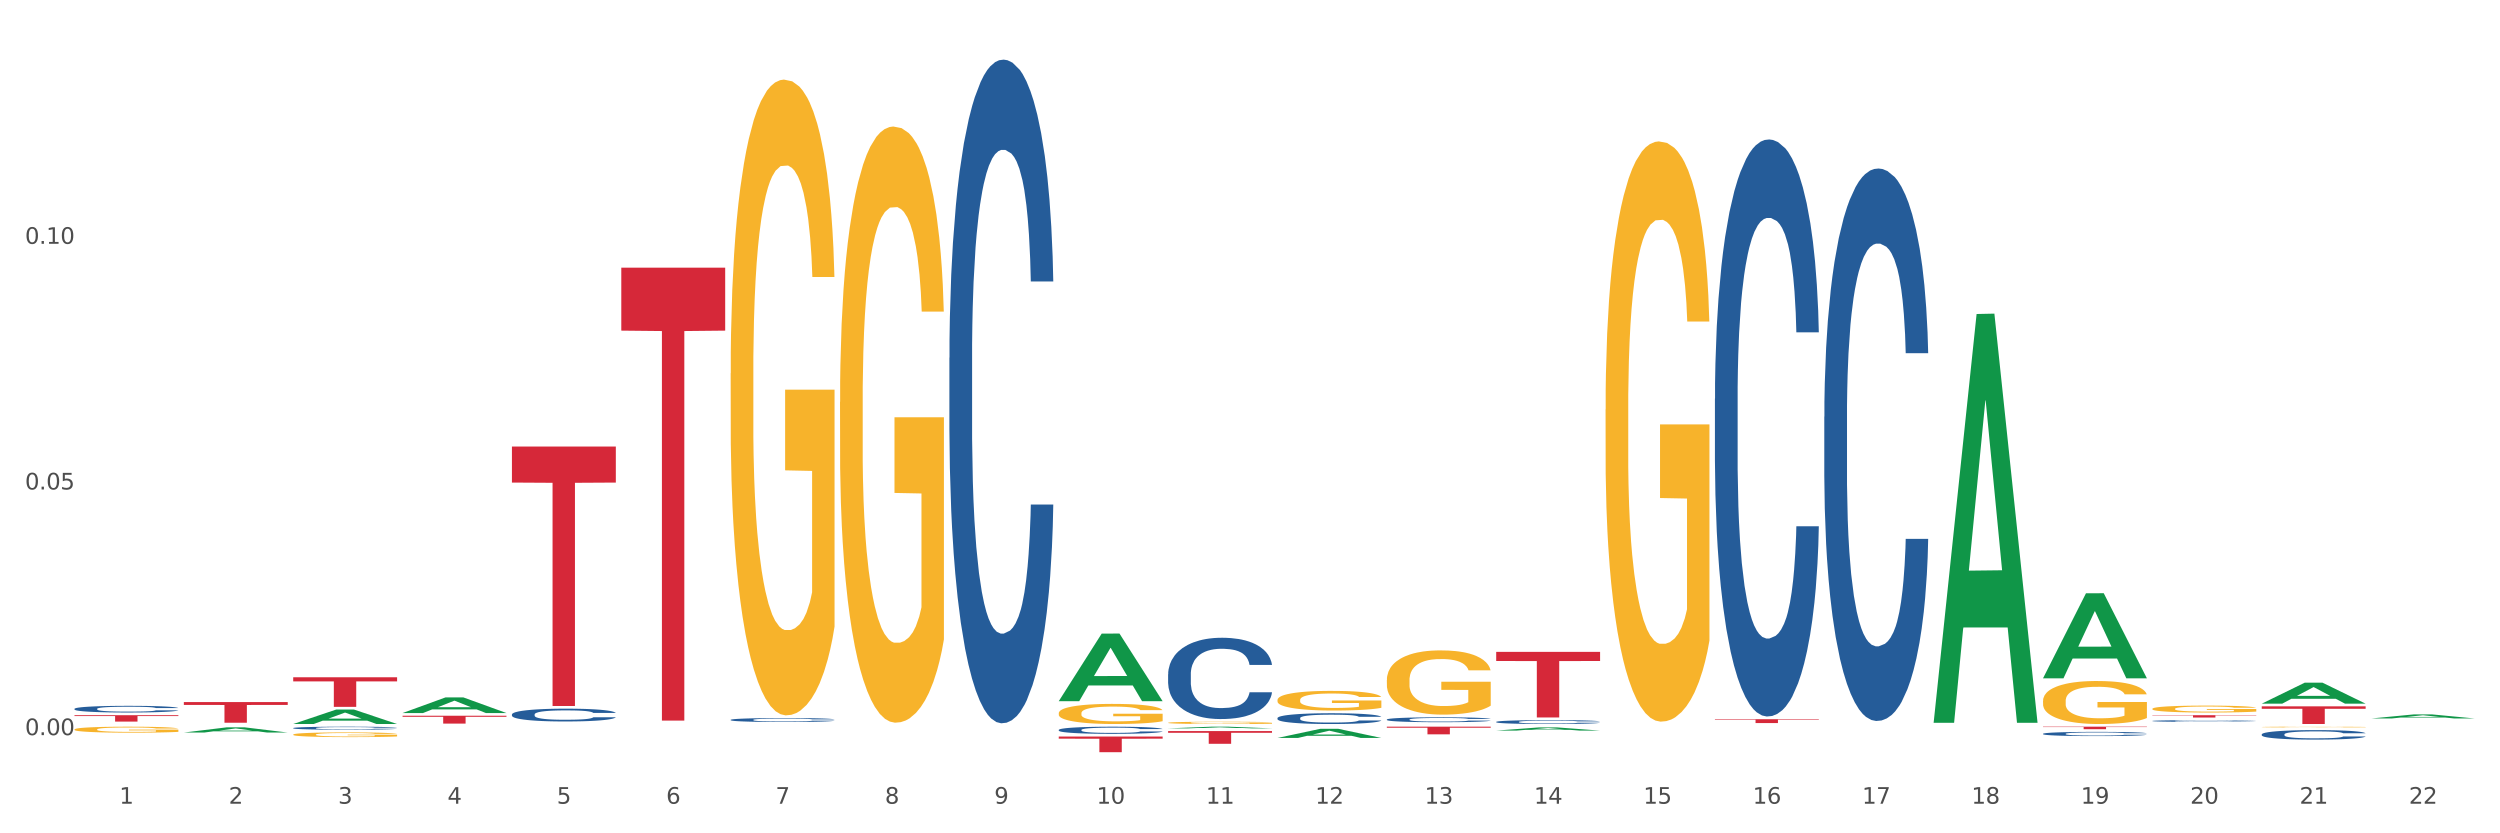
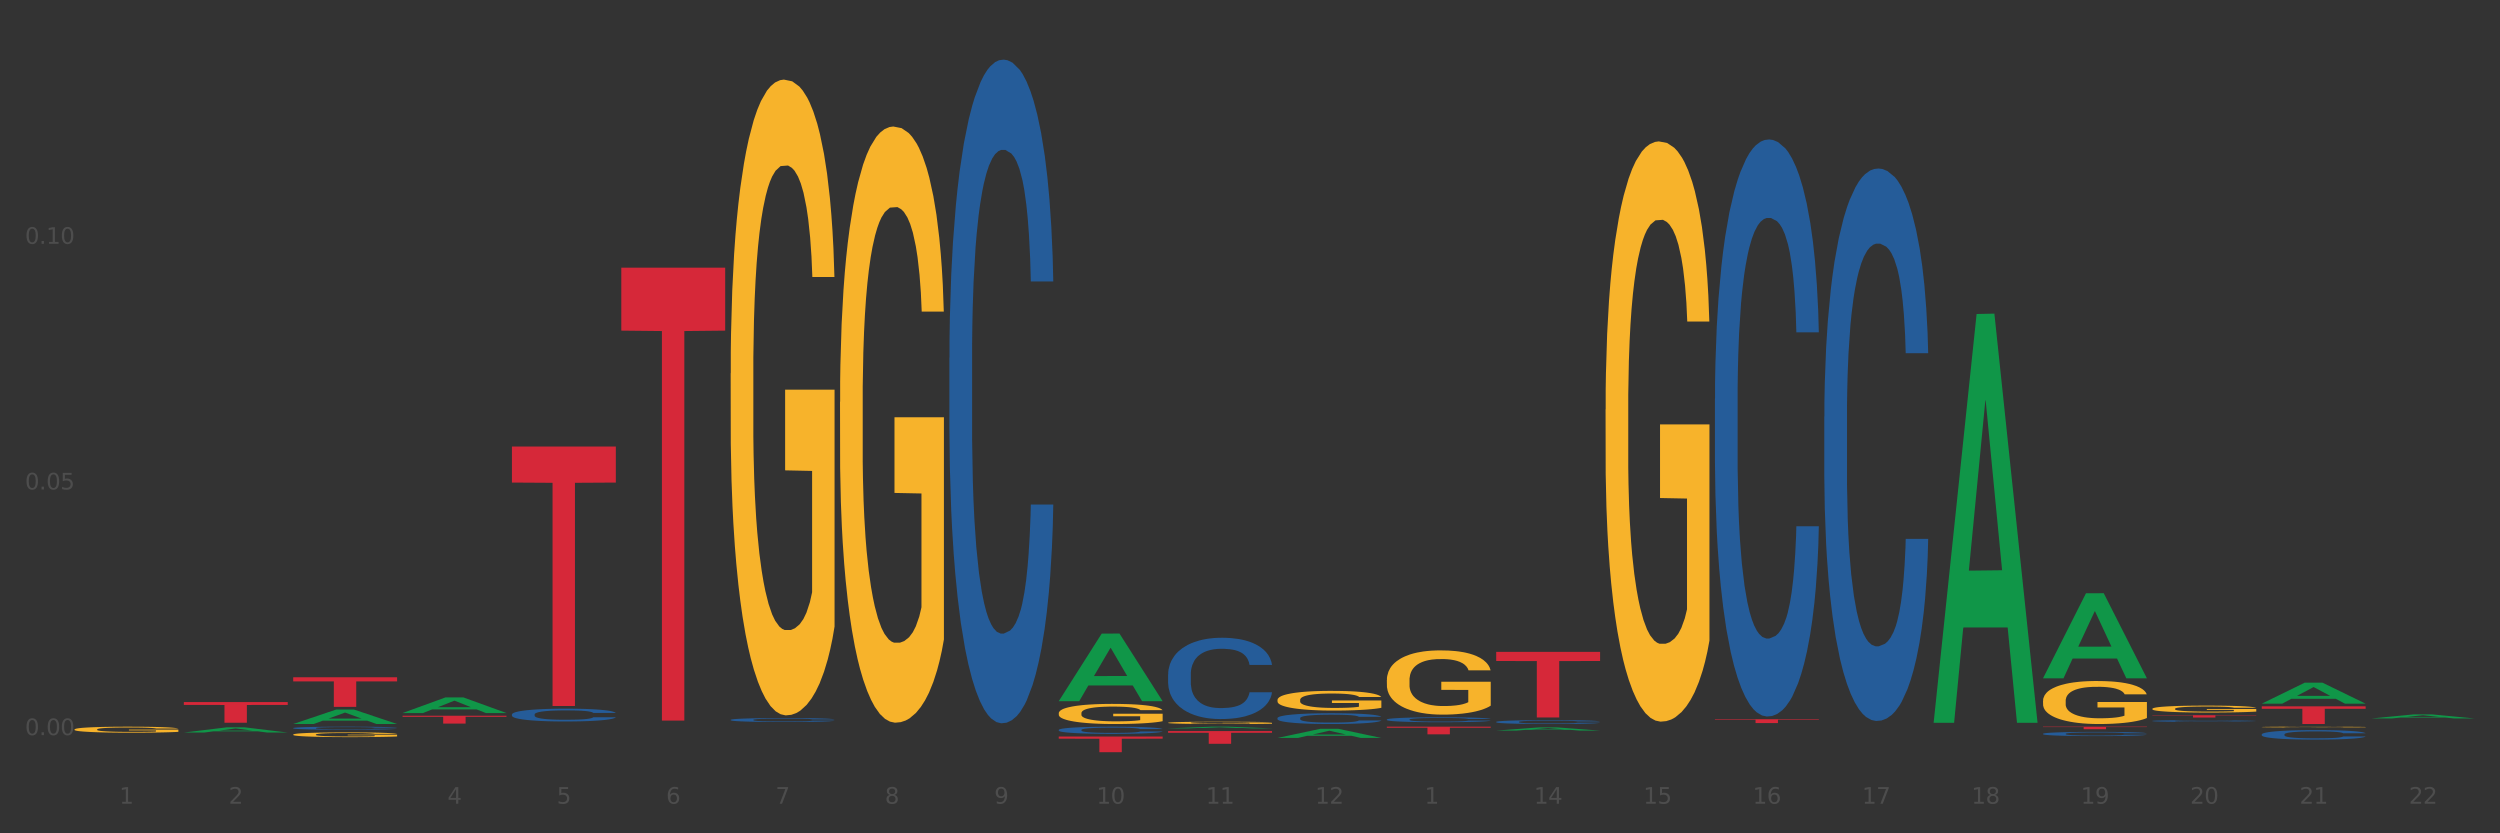
<svg xmlns="http://www.w3.org/2000/svg" xmlns:xlink="http://www.w3.org/1999/xlink" width="1080pt" height="360pt" viewBox="0 0 1080 360" version="1.1">
  <rect x="0" y="0" width="1080" height="360" fill="#333333" stroke="none" />
  <defs>
    <style type="text/css">*{stroke-linejoin: round; stroke-linecap: butt}</style>
  </defs>
  <g id="figure_1">
    <g id="patch_1">
-       <path d="M 0 360  L 1080 360  L 1080 0  L 0 0  z " style="fill: #ffffff; stroke: #ffffff; stroke-linejoin: miter" />
-     </g>
+       </g>
    <g id="axes_1">
      <g id="matplotlib.axis_1">
        <g id="xtick_1">
          <g id="text_1">
            <g style="fill: #4d4d4d" transform="translate(51.562 347.204) scale(0.096 -0.096)">
              <defs>
                <path id="DejaVuSans-31" d="M 794 531  L 1825 531  L 1825 4091  L 703 3866  L 703 4441  L 1819 4666  L 2450 4666  L 2450 531  L 3481 531  L 3481 0  L 794 0  L 794 531  z " transform="scale(0.016)" />
              </defs>
              <use xlink:href="#DejaVuSans-31" />
            </g>
          </g>
        </g>
        <g id="xtick_2">
          <g id="text_2">
            <g style="fill: #4d4d4d" transform="translate(98.807 347.204) scale(0.096 -0.096)">
              <defs>
                <path id="DejaVuSans-32" d="M 1228 531  L 3431 531  L 3431 0  L 469 0  L 469 531  Q 828 903 1448 1529  Q 2069 2156 2228 2338  Q 2531 2678 2651 2914  Q 2772 3150 2772 3378  Q 2772 3750 2511 3984  Q 2250 4219 1831 4219  Q 1534 4219 1204 4116  Q 875 4013 500 3803  L 500 4441  Q 881 4594 1212 4672  Q 1544 4750 1819 4750  Q 2544 4750 2975 4387  Q 3406 4025 3406 3419  Q 3406 3131 3298 2873  Q 3191 2616 2906 2266  Q 2828 2175 2409 1742  Q 1991 1309 1228 531  z " transform="scale(0.016)" />
              </defs>
              <use xlink:href="#DejaVuSans-32" />
            </g>
          </g>
        </g>
        <g id="xtick_3">
          <g id="text_3">
            <g style="fill: #4d4d4d" transform="translate(146.052 347.204) scale(0.096 -0.096)">
              <defs>
-                 <path id="DejaVuSans-33" d="M 2597 2516  Q 3050 2419 3304 2112  Q 3559 1806 3559 1356  Q 3559 666 3084 287  Q 2609 -91 1734 -91  Q 1441 -91 1130 -33  Q 819 25 488 141  L 488 750  Q 750 597 1062 519  Q 1375 441 1716 441  Q 2309 441 2620 675  Q 2931 909 2931 1356  Q 2931 1769 2642 2001  Q 2353 2234 1838 2234  L 1294 2234  L 1294 2753  L 1863 2753  Q 2328 2753 2575 2939  Q 2822 3125 2822 3475  Q 2822 3834 2567 4026  Q 2313 4219 1838 4219  Q 1578 4219 1281 4162  Q 984 4106 628 3988  L 628 4550  Q 988 4650 1302 4700  Q 1616 4750 1894 4750  Q 2613 4750 3031 4423  Q 3450 4097 3450 3541  Q 3450 3153 3228 2886  Q 3006 2619 2597 2516  z " transform="scale(0.016)" />
-               </defs>
+                 </defs>
              <use xlink:href="#DejaVuSans-33" />
            </g>
          </g>
        </g>
        <g id="xtick_4">
          <g id="text_4">
            <g style="fill: #4d4d4d" transform="translate(193.297 347.204) scale(0.096 -0.096)">
              <defs>
                <path id="DejaVuSans-34" d="M 2419 4116  L 825 1625  L 2419 1625  L 2419 4116  z M 2253 4666  L 3047 4666  L 3047 1625  L 3713 1625  L 3713 1100  L 3047 1100  L 3047 0  L 2419 0  L 2419 1100  L 313 1100  L 313 1709  L 2253 4666  z " transform="scale(0.016)" />
              </defs>
              <use xlink:href="#DejaVuSans-34" />
            </g>
          </g>
        </g>
        <g id="xtick_5">
          <g id="text_5">
            <g style="fill: #4d4d4d" transform="translate(240.542 347.204) scale(0.096 -0.096)">
              <defs>
                <path id="DejaVuSans-35" d="M 691 4666  L 3169 4666  L 3169 4134  L 1269 4134  L 1269 2991  Q 1406 3038 1543 3061  Q 1681 3084 1819 3084  Q 2600 3084 3056 2656  Q 3513 2228 3513 1497  Q 3513 744 3044 326  Q 2575 -91 1722 -91  Q 1428 -91 1123 -41  Q 819 9 494 109  L 494 744  Q 775 591 1075 516  Q 1375 441 1709 441  Q 2250 441 2565 725  Q 2881 1009 2881 1497  Q 2881 1984 2565 2268  Q 2250 2553 1709 2553  Q 1456 2553 1204 2497  Q 953 2441 691 2322  L 691 4666  z " transform="scale(0.016)" />
              </defs>
              <use xlink:href="#DejaVuSans-35" />
            </g>
          </g>
        </g>
        <g id="xtick_6">
          <g id="text_6">
            <g style="fill: #4d4d4d" transform="translate(287.787 347.204) scale(0.096 -0.096)">
              <defs>
                <path id="DejaVuSans-36" d="M 2113 2584  Q 1688 2584 1439 2293  Q 1191 2003 1191 1497  Q 1191 994 1439 701  Q 1688 409 2113 409  Q 2538 409 2786 701  Q 3034 994 3034 1497  Q 3034 2003 2786 2293  Q 2538 2584 2113 2584  z M 3366 4563  L 3366 3988  Q 3128 4100 2886 4159  Q 2644 4219 2406 4219  Q 1781 4219 1451 3797  Q 1122 3375 1075 2522  Q 1259 2794 1537 2939  Q 1816 3084 2150 3084  Q 2853 3084 3261 2657  Q 3669 2231 3669 1497  Q 3669 778 3244 343  Q 2819 -91 2113 -91  Q 1303 -91 875 529  Q 447 1150 447 2328  Q 447 3434 972 4092  Q 1497 4750 2381 4750  Q 2619 4750 2861 4703  Q 3103 4656 3366 4563  z " transform="scale(0.016)" />
              </defs>
              <use xlink:href="#DejaVuSans-36" />
            </g>
          </g>
        </g>
        <g id="xtick_7">
          <g id="text_7">
            <g style="fill: #4d4d4d" transform="translate(335.032 347.204) scale(0.096 -0.096)">
              <defs>
                <path id="DejaVuSans-37" d="M 525 4666  L 3525 4666  L 3525 4397  L 1831 0  L 1172 0  L 2766 4134  L 525 4134  L 525 4666  z " transform="scale(0.016)" />
              </defs>
              <use xlink:href="#DejaVuSans-37" />
            </g>
          </g>
        </g>
        <g id="xtick_8">
          <g id="text_8">
            <g style="fill: #4d4d4d" transform="translate(382.276 347.204) scale(0.096 -0.096)">
              <defs>
                <path id="DejaVuSans-38" d="M 2034 2216  Q 1584 2216 1326 1975  Q 1069 1734 1069 1313  Q 1069 891 1326 650  Q 1584 409 2034 409  Q 2484 409 2743 651  Q 3003 894 3003 1313  Q 3003 1734 2745 1975  Q 2488 2216 2034 2216  z M 1403 2484  Q 997 2584 770 2862  Q 544 3141 544 3541  Q 544 4100 942 4425  Q 1341 4750 2034 4750  Q 2731 4750 3128 4425  Q 3525 4100 3525 3541  Q 3525 3141 3298 2862  Q 3072 2584 2669 2484  Q 3125 2378 3379 2068  Q 3634 1759 3634 1313  Q 3634 634 3220 271  Q 2806 -91 2034 -91  Q 1263 -91 848 271  Q 434 634 434 1313  Q 434 1759 690 2068  Q 947 2378 1403 2484  z M 1172 3481  Q 1172 3119 1398 2916  Q 1625 2713 2034 2713  Q 2441 2713 2670 2916  Q 2900 3119 2900 3481  Q 2900 3844 2670 4047  Q 2441 4250 2034 4250  Q 1625 4250 1398 4047  Q 1172 3844 1172 3481  z " transform="scale(0.016)" />
              </defs>
              <use xlink:href="#DejaVuSans-38" />
            </g>
          </g>
        </g>
        <g id="xtick_9">
          <g id="text_9">
            <g style="fill: #4d4d4d" transform="translate(429.521 347.204) scale(0.096 -0.096)">
              <defs>
                <path id="DejaVuSans-39" d="M 703 97  L 703 672  Q 941 559 1184 500  Q 1428 441 1663 441  Q 2288 441 2617 861  Q 2947 1281 2994 2138  Q 2813 1869 2534 1725  Q 2256 1581 1919 1581  Q 1219 1581 811 2004  Q 403 2428 403 3163  Q 403 3881 828 4315  Q 1253 4750 1959 4750  Q 2769 4750 3195 4129  Q 3622 3509 3622 2328  Q 3622 1225 3098 567  Q 2575 -91 1691 -91  Q 1453 -91 1209 -44  Q 966 3 703 97  z M 1959 2075  Q 2384 2075 2632 2365  Q 2881 2656 2881 3163  Q 2881 3666 2632 3958  Q 2384 4250 1959 4250  Q 1534 4250 1286 3958  Q 1038 3666 1038 3163  Q 1038 2656 1286 2365  Q 1534 2075 1959 2075  z " transform="scale(0.016)" />
              </defs>
              <use xlink:href="#DejaVuSans-39" />
            </g>
          </g>
        </g>
        <g id="xtick_10">
          <g id="text_10">
            <g style="fill: #4d4d4d" transform="translate(473.712 347.204) scale(0.096 -0.096)">
              <defs>
                <path id="DejaVuSans-30" d="M 2034 4250  Q 1547 4250 1301 3770  Q 1056 3291 1056 2328  Q 1056 1369 1301 889  Q 1547 409 2034 409  Q 2525 409 2770 889  Q 3016 1369 3016 2328  Q 3016 3291 2770 3770  Q 2525 4250 2034 4250  z M 2034 4750  Q 2819 4750 3233 4129  Q 3647 3509 3647 2328  Q 3647 1150 3233 529  Q 2819 -91 2034 -91  Q 1250 -91 836 529  Q 422 1150 422 2328  Q 422 3509 836 4129  Q 1250 4750 2034 4750  z " transform="scale(0.016)" />
              </defs>
              <use xlink:href="#DejaVuSans-31" />
              <use xlink:href="#DejaVuSans-30" transform="translate(63.623 0)" />
            </g>
          </g>
        </g>
        <g id="xtick_11">
          <g id="text_11">
            <g style="fill: #4d4d4d" transform="translate(520.957 347.204) scale(0.096 -0.096)">
              <use xlink:href="#DejaVuSans-31" />
              <use xlink:href="#DejaVuSans-31" transform="translate(63.623 0)" />
            </g>
          </g>
        </g>
        <g id="xtick_12">
          <g id="text_12">
            <g style="fill: #4d4d4d" transform="translate(568.202 347.204) scale(0.096 -0.096)">
              <use xlink:href="#DejaVuSans-31" />
              <use xlink:href="#DejaVuSans-32" transform="translate(63.623 0)" />
            </g>
          </g>
        </g>
        <g id="xtick_13">
          <g id="text_13">
            <g style="fill: #4d4d4d" transform="translate(615.447 347.204) scale(0.096 -0.096)">
              <use xlink:href="#DejaVuSans-31" />
              <use xlink:href="#DejaVuSans-33" transform="translate(63.623 0)" />
            </g>
          </g>
        </g>
        <g id="xtick_14">
          <g id="text_14">
            <g style="fill: #4d4d4d" transform="translate(662.692 347.204) scale(0.096 -0.096)">
              <use xlink:href="#DejaVuSans-31" />
              <use xlink:href="#DejaVuSans-34" transform="translate(63.623 0)" />
            </g>
          </g>
        </g>
        <g id="xtick_15">
          <g id="text_15">
            <g style="fill: #4d4d4d" transform="translate(709.937 347.204) scale(0.096 -0.096)">
              <use xlink:href="#DejaVuSans-31" />
              <use xlink:href="#DejaVuSans-35" transform="translate(63.623 0)" />
            </g>
          </g>
        </g>
        <g id="xtick_16">
          <g id="text_16">
            <g style="fill: #4d4d4d" transform="translate(757.181 347.204) scale(0.096 -0.096)">
              <use xlink:href="#DejaVuSans-31" />
              <use xlink:href="#DejaVuSans-36" transform="translate(63.623 0)" />
            </g>
          </g>
        </g>
        <g id="xtick_17">
          <g id="text_17">
            <g style="fill: #4d4d4d" transform="translate(804.426 347.204) scale(0.096 -0.096)">
              <use xlink:href="#DejaVuSans-31" />
              <use xlink:href="#DejaVuSans-37" transform="translate(63.623 0)" />
            </g>
          </g>
        </g>
        <g id="xtick_18">
          <g id="text_18">
            <g style="fill: #4d4d4d" transform="translate(851.671 347.204) scale(0.096 -0.096)">
              <use xlink:href="#DejaVuSans-31" />
              <use xlink:href="#DejaVuSans-38" transform="translate(63.623 0)" />
            </g>
          </g>
        </g>
        <g id="xtick_19">
          <g id="text_19">
            <g style="fill: #4d4d4d" transform="translate(898.916 347.204) scale(0.096 -0.096)">
              <use xlink:href="#DejaVuSans-31" />
              <use xlink:href="#DejaVuSans-39" transform="translate(63.623 0)" />
            </g>
          </g>
        </g>
        <g id="xtick_20">
          <g id="text_20">
            <g style="fill: #4d4d4d" transform="translate(946.161 347.204) scale(0.096 -0.096)">
              <use xlink:href="#DejaVuSans-32" />
              <use xlink:href="#DejaVuSans-30" transform="translate(63.623 0)" />
            </g>
          </g>
        </g>
        <g id="xtick_21">
          <g id="text_21">
            <g style="fill: #4d4d4d" transform="translate(993.406 347.204) scale(0.096 -0.096)">
              <use xlink:href="#DejaVuSans-32" />
              <use xlink:href="#DejaVuSans-31" transform="translate(63.623 0)" />
            </g>
          </g>
        </g>
        <g id="xtick_22">
          <g id="text_22">
            <g style="fill: #4d4d4d" transform="translate(1040.651 347.204) scale(0.096 -0.096)">
              <use xlink:href="#DejaVuSans-32" />
              <use xlink:href="#DejaVuSans-32" transform="translate(63.623 0)" />
            </g>
          </g>
        </g>
        <g id="xtick_23" />
        <g id="xtick_24" />
        <g id="xtick_25" />
        <g id="xtick_26" />
        <g id="xtick_27" />
        <g id="xtick_28" />
        <g id="xtick_29" />
        <g id="xtick_30" />
        <g id="xtick_31" />
        <g id="xtick_32" />
        <g id="xtick_33" />
        <g id="xtick_34" />
        <g id="xtick_35" />
        <g id="xtick_36" />
        <g id="xtick_37" />
        <g id="xtick_38" />
        <g id="xtick_39" />
        <g id="xtick_40" />
        <g id="xtick_41" />
        <g id="xtick_42" />
        <g id="xtick_43" />
      </g>
      <g id="matplotlib.axis_2">
        <g id="ytick_1">
          <g id="text_23">
            <g style="fill: #4d4d4d" transform="translate(10.8 317.577) scale(0.096 -0.096)">
              <defs>
                <path id="DejaVuSans-2e" d="M 684 794  L 1344 794  L 1344 0  L 684 0  L 684 794  z " transform="scale(0.016)" />
              </defs>
              <use xlink:href="#DejaVuSans-30" />
              <use xlink:href="#DejaVuSans-2e" transform="translate(63.623 0)" />
              <use xlink:href="#DejaVuSans-30" transform="translate(95.41 0)" />
              <use xlink:href="#DejaVuSans-30" transform="translate(159.033 0)" />
            </g>
          </g>
        </g>
        <g id="ytick_2">
          <g id="text_24">
            <g style="fill: #4d4d4d" transform="translate(10.8 211.455) scale(0.096 -0.096)">
              <use xlink:href="#DejaVuSans-30" />
              <use xlink:href="#DejaVuSans-2e" transform="translate(63.623 0)" />
              <use xlink:href="#DejaVuSans-30" transform="translate(95.41 0)" />
              <use xlink:href="#DejaVuSans-35" transform="translate(159.033 0)" />
            </g>
          </g>
        </g>
        <g id="ytick_3">
          <g id="text_25">
            <g style="fill: #4d4d4d" transform="translate(10.8 105.332) scale(0.096 -0.096)">
              <use xlink:href="#DejaVuSans-30" />
              <use xlink:href="#DejaVuSans-2e" transform="translate(63.623 0)" />
              <use xlink:href="#DejaVuSans-31" transform="translate(95.41 0)" />
              <use xlink:href="#DejaVuSans-30" transform="translate(159.033 0)" />
            </g>
          </g>
        </g>
        <g id="ytick_4" />
        <g id="ytick_5" />
        <g id="ytick_6" />
      </g>
      <g id="PolyCollection_1">
        <path d="M 79.42 316.453  L 79.466 316.451  L 97.974 314.206  L 105.655 314.204  L 124.303 316.458  L 115.419 316.458  L 111.393 315.933  L 92.283 315.933  L 92.144 315.941  L 88.258 316.458  L 79.42 316.458  L 79.42 316.453  L 94.689 315.62  L 108.987 315.618  L 101.907 314.685  L 101.815 314.68  L 101.722 314.687  L 94.643 315.618  L 94.689 315.62  L 79.42 316.453  z " clip-path="url(#p9414887c8a)" style="fill: #109648" />
        <path d="M 646.358 315.614  L 646.405 315.612  L 664.913 314.232  L 672.594 314.231  L 691.241 315.616  L 682.357 315.616  L 678.331 315.294  L 659.222 315.294  L 659.083 315.299  L 655.196 315.616  L 646.358 315.616  L 646.358 315.614  L 661.628 315.101  L 675.925 315.1  L 668.846 314.526  L 668.753 314.524  L 668.661 314.528  L 661.581 315.1  L 661.628 315.101  L 646.358 315.614  z " clip-path="url(#p9414887c8a)" style="fill: #109648" />
        <path d="M 882.583 292.974  L 882.629 292.94  L 901.137 256.303  L 908.818 256.269  L 927.465 293.043  L 918.581 293.043  L 914.556 284.48  L 895.446 284.48  L 895.307 284.618  L 891.42 293.043  L 882.583 293.043  L 882.583 292.974  L 897.852 279.369  L 912.15 279.335  L 905.07 264.107  L 904.978 264.038  L 904.885 264.141  L 897.806 279.335  L 897.852 279.369  L 882.583 292.974  z " clip-path="url(#p9414887c8a)" style="fill: #109648" />
        <path d="M 835.338 311.906  L 835.384 311.741  L 853.892 135.651  L 861.573 135.485  L 880.221 312.238  L 871.337 312.238  L 867.311 271.079  L 848.201 271.079  L 848.062 271.743  L 844.176 312.238  L 835.338 312.238  L 835.338 311.906  L 850.607 246.516  L 864.905 246.35  L 857.825 173.159  L 857.733 172.827  L 857.64 173.325  L 850.561 246.35  L 850.607 246.516  L 835.338 311.906  z " clip-path="url(#p9414887c8a)" style="fill: #109648" />
        <path d="M 1024.317 310.387  L 1024.364 310.385  L 1042.872 308.614  L 1050.553 308.612  L 1069.2 310.39  L 1060.316 310.39  L 1056.29 309.976  L 1037.181 309.976  L 1037.042 309.983  L 1033.155 310.39  L 1024.317 310.39  L 1024.317 310.387  L 1039.587 309.729  L 1053.884 309.727  L 1046.805 308.991  L 1046.712 308.988  L 1046.62 308.993  L 1039.54 309.727  L 1039.587 309.729  L 1024.317 310.387  z " clip-path="url(#p9414887c8a)" style="fill: #109648" />
-         <path d="M 32.175 308.96  L 77.058 308.96  L 77.058 309.343  L 59.402 309.346  L 59.402 311.721  L 49.724 311.721  L 49.724 309.346  L 32.175 309.343  L 32.175 308.962  L 32.175 308.96  z " clip-path="url(#p9414887c8a)" style="fill: #d62839" />
        <path d="M 977.072 303.977  L 977.119 303.969  L 995.627 294.921  L 1003.308 294.913  L 1021.955 303.994  L 1013.071 303.994  L 1009.046 301.879  L 989.936 301.879  L 989.797 301.914  L 985.91 303.994  L 977.072 303.994  L 977.072 303.977  L 992.342 300.617  L 1006.64 300.609  L 999.56 296.848  L 999.468 296.831  L 999.375 296.857  L 992.296 300.609  L 992.342 300.617  L 977.072 303.977  z " clip-path="url(#p9414887c8a)" style="fill: #109648" />
        <path d="M 504.624 312.243  L 504.677 312.242  L 504.677 312.21  L 504.783 312.182  L 505.313 312.114  L 506.107 312.057  L 506.69 312.027  L 507.273 312.003  L 507.962 311.978  L 508.81 311.953  L 510.347 311.916  L 511.301 311.897  L 512.466 311.877  L 514.586 311.848  L 516.123 311.832  L 517.712 311.818  L 520.309 311.802  L 522.005 311.794  L 523.806 311.789  L 525.979 311.785  L 527.621 311.784  L 531.225 311.787  L 534.298 311.795  L 535.782 311.802  L 537.69 311.812  L 538.696 311.82  L 540.339 311.834  L 542.035 311.853  L 543.201 311.87  L 544.949 311.9  L 546.274 311.931  L 547.493 311.969  L 548.129 311.996  L 548.606 312.02  L 549.029 312.048  L 549.453 312.093  L 539.915 312.093  L 539.544 312.061  L 538.961 312.031  L 538.114 312.002  L 537.372 311.984  L 536.1 311.961  L 534.934 311.947  L 533.715 311.936  L 532.232 311.927  L 531.066 311.922  L 529.423 311.919  L 526.191 311.92  L 524.018 311.927  L 522.534 311.936  L 521.581 311.944  L 520.733 311.953  L 519.779 311.966  L 518.666 311.985  L 517.871 312.002  L 517.076 312.024  L 516.441 312.046  L 515.858 312.071  L 515.381 312.098  L 515.01 312.126  L 514.692 312.161  L 514.427 312.218  L 514.427 312.342  L 514.533 312.37  L 514.798 312.407  L 515.116 312.436  L 515.646 312.469  L 516.123 312.492  L 517.023 312.524  L 518.03 312.552  L 518.825 312.569  L 519.62 312.583  L 520.998 312.603  L 522.534 312.62  L 523.859 312.63  L 525.661 312.639  L 526.88 312.642  L 527.939 312.644  L 530.536 312.644  L 532.391 312.641  L 534.457 312.635  L 536.047 312.627  L 537.372 312.617  L 538.855 312.601  L 539.809 312.585  L 539.809 312.396  L 528.151 312.395  L 528.151 312.269  L 549.506 312.269  L 549.506 312.639  L 548.606 312.658  L 547.599 312.675  L 546.539 312.69  L 544.949 312.709  L 543.042 312.728  L 541.346 312.74  L 539.544 312.751  L 537.425 312.761  L 534.669 312.77  L 532.973 312.774  L 530.854 312.777  L 528.363 312.777  L 526.191 312.776  L 524.071 312.771  L 521.846 312.763  L 519.673 312.751  L 518.03 312.739  L 516.388 312.725  L 514.639 312.706  L 513.261 312.688  L 512.201 312.671  L 511.036 312.65  L 509.764 312.623  L 508.81 312.599  L 507.962 312.573  L 507.061 312.541  L 506.425 312.513  L 505.79 312.477  L 505.419 312.451  L 504.995 312.41  L 504.677 312.353  L 504.624 312.243  z " clip-path="url(#p9414887c8a)" style="fill: #f7b32b" />
        <path d="M 457.379 302.875  L 457.425 302.848  L 475.933 273.719  L 483.614 273.691  L 502.262 302.93  L 493.378 302.93  L 489.352 296.122  L 470.242 296.122  L 470.103 296.231  L 466.217 302.93  L 457.379 302.93  L 457.379 302.875  L 472.648 292.058  L 486.946 292.031  L 479.866 279.923  L 479.774 279.869  L 479.681 279.951  L 472.602 292.031  L 472.648 292.058  L 457.379 302.875  z " clip-path="url(#p9414887c8a)" style="fill: #109648" />
        <path d="M 504.624 314.653  L 504.67 314.653  L 523.178 313.931  L 530.859 313.93  L 549.506 314.655  L 540.622 314.655  L 536.597 314.486  L 517.487 314.486  L 517.348 314.489  L 513.461 314.655  L 504.624 314.655  L 504.624 314.653  L 519.893 314.385  L 534.191 314.385  L 527.111 314.085  L 527.019 314.083  L 526.926 314.085  L 519.847 314.385  L 519.893 314.385  L 504.624 314.653  z " clip-path="url(#p9414887c8a)" style="fill: #109648" />
-         <path d="M 126.665 317.336  L 126.718 317.334  L 126.718 317.267  L 126.824 317.21  L 127.354 317.07  L 128.148 316.954  L 128.731 316.893  L 129.314 316.843  L 130.003 316.792  L 130.851 316.74  L 132.388 316.664  L 133.342 316.625  L 134.507 316.584  L 136.627 316.524  L 138.164 316.491  L 139.753 316.463  L 142.35 316.429  L 144.046 316.414  L 145.847 316.403  L 148.02 316.396  L 149.662 316.394  L 153.266 316.399  L 156.339 316.416  L 157.823 316.429  L 159.731 316.452  L 160.737 316.466  L 162.38 316.496  L 164.076 316.535  L 165.242 316.569  L 166.99 316.632  L 168.315 316.696  L 169.534 316.774  L 170.17 316.828  L 170.647 316.878  L 171.07 316.936  L 171.494 317.027  L 161.956 317.027  L 161.585 316.962  L 161.002 316.9  L 160.155 316.841  L 159.413 316.804  L 158.141 316.757  L 156.975 316.727  L 155.756 316.705  L 154.273 316.686  L 153.107 316.677  L 151.464 316.669  L 148.232 316.671  L 146.059 316.686  L 144.575 316.705  L 143.622 316.722  L 142.774 316.74  L 141.82 316.766  L 140.707 316.805  L 139.912 316.841  L 139.117 316.886  L 138.482 316.93  L 137.899 316.982  L 137.422 317.038  L 137.051 317.096  L 136.733 317.167  L 136.468 317.284  L 136.468 317.539  L 136.574 317.597  L 136.839 317.673  L 137.157 317.731  L 137.687 317.8  L 138.164 317.847  L 139.064 317.914  L 140.071 317.97  L 140.866 318.005  L 141.661 318.035  L 143.039 318.076  L 144.575 318.109  L 145.9 318.13  L 147.702 318.148  L 148.921 318.156  L 149.98 318.16  L 152.577 318.16  L 154.432 318.154  L 156.498 318.141  L 158.088 318.124  L 159.413 318.104  L 160.896 318.07  L 161.85 318.038  L 161.85 317.649  L 150.192 317.647  L 150.192 317.388  L 171.547 317.388  L 171.547 318.148  L 170.647 318.187  L 169.64 318.223  L 168.58 318.255  L 166.99 318.294  L 165.083 318.331  L 163.387 318.357  L 161.585 318.379  L 159.466 318.4  L 156.71 318.418  L 155.014 318.426  L 152.895 318.432  L 150.404 318.433  L 148.232 318.43  L 146.112 318.42  L 143.887 318.404  L 141.714 318.379  L 140.071 318.355  L 138.429 318.325  L 136.68 318.286  L 135.302 318.249  L 134.242 318.215  L 133.077 318.173  L 131.805 318.117  L 130.851 318.066  L 130.003 318.014  L 129.102 317.947  L 128.466 317.889  L 127.831 317.817  L 127.46 317.763  L 127.036 317.679  L 126.718 317.562  L 126.665 317.336  z " clip-path="url(#p9414887c8a)" style="fill: #f7b32b" />
+         <path d="M 126.665 317.336  L 126.718 317.334  L 126.718 317.267  L 126.824 317.21  L 127.354 317.07  L 128.148 316.954  L 128.731 316.893  L 129.314 316.843  L 130.003 316.792  L 130.851 316.74  L 132.388 316.664  L 133.342 316.625  L 134.507 316.584  L 136.627 316.524  L 138.164 316.491  L 139.753 316.463  L 142.35 316.429  L 144.046 316.414  L 145.847 316.403  L 148.02 316.396  L 149.662 316.394  L 153.266 316.399  L 156.339 316.416  L 157.823 316.429  L 159.731 316.452  L 160.737 316.466  L 162.38 316.496  L 164.076 316.535  L 165.242 316.569  L 166.99 316.632  L 168.315 316.696  L 169.534 316.774  L 170.17 316.828  L 170.647 316.878  L 171.07 316.936  L 171.494 317.027  L 161.956 317.027  L 161.585 316.962  L 161.002 316.9  L 160.155 316.841  L 159.413 316.804  L 158.141 316.757  L 156.975 316.727  L 155.756 316.705  L 154.273 316.686  L 153.107 316.677  L 151.464 316.669  L 148.232 316.671  L 146.059 316.686  L 144.575 316.705  L 143.622 316.722  L 142.774 316.74  L 141.82 316.766  L 140.707 316.805  L 139.912 316.841  L 139.117 316.886  L 138.482 316.93  L 137.899 316.982  L 137.422 317.038  L 137.051 317.096  L 136.733 317.167  L 136.468 317.284  L 136.468 317.539  L 136.574 317.597  L 136.839 317.673  L 137.157 317.731  L 137.687 317.8  L 138.164 317.847  L 139.064 317.914  L 140.071 317.97  L 140.866 318.005  L 141.661 318.035  L 143.039 318.076  L 144.575 318.109  L 145.9 318.13  L 147.702 318.148  L 148.921 318.156  L 149.98 318.16  L 152.577 318.16  L 156.498 318.141  L 158.088 318.124  L 159.413 318.104  L 160.896 318.07  L 161.85 318.038  L 161.85 317.649  L 150.192 317.647  L 150.192 317.388  L 171.547 317.388  L 171.547 318.148  L 170.647 318.187  L 169.64 318.223  L 168.58 318.255  L 166.99 318.294  L 165.083 318.331  L 163.387 318.357  L 161.585 318.379  L 159.466 318.4  L 156.71 318.418  L 155.014 318.426  L 152.895 318.432  L 150.404 318.433  L 148.232 318.43  L 146.112 318.42  L 143.887 318.404  L 141.714 318.379  L 140.071 318.355  L 138.429 318.325  L 136.68 318.286  L 135.302 318.249  L 134.242 318.215  L 133.077 318.173  L 131.805 318.117  L 130.851 318.066  L 130.003 318.014  L 129.102 317.947  L 128.466 317.889  L 127.831 317.817  L 127.46 317.763  L 127.036 317.679  L 126.718 317.562  L 126.665 317.336  z " clip-path="url(#p9414887c8a)" style="fill: #f7b32b" />
        <path d="M 32.175 315.127  L 32.228 315.125  L 32.228 315.04  L 32.334 314.966  L 32.864 314.789  L 33.659 314.642  L 34.242 314.564  L 34.825 314.5  L 35.513 314.436  L 36.361 314.37  L 37.898 314.273  L 38.852 314.223  L 40.018 314.171  L 42.137 314.096  L 43.674 314.053  L 45.264 314.018  L 47.86 313.975  L 49.556 313.956  L 51.357 313.942  L 53.53 313.933  L 55.173 313.93  L 58.776 313.937  L 61.849 313.959  L 63.333 313.975  L 65.241 314.003  L 66.248 314.022  L 67.89 314.06  L 69.586 314.11  L 70.752 314.153  L 72.5 314.233  L 73.825 314.313  L 75.044 314.413  L 75.68 314.481  L 76.157 314.545  L 76.581 314.619  L 77.005 314.734  L 67.466 314.734  L 67.095 314.652  L 66.513 314.574  L 65.665 314.498  L 64.923 314.451  L 63.651 314.391  L 62.485 314.354  L 61.267 314.325  L 59.783 314.302  L 58.617 314.29  L 56.974 314.28  L 53.742 314.283  L 51.569 314.302  L 50.086 314.325  L 49.132 314.347  L 48.284 314.37  L 47.33 314.403  L 46.217 314.453  L 45.423 314.498  L 44.628 314.555  L 43.992 314.611  L 43.409 314.678  L 42.932 314.749  L 42.561 314.822  L 42.243 314.912  L 41.978 315.061  L 41.978 315.385  L 42.084 315.458  L 42.349 315.555  L 42.667 315.629  L 43.197 315.716  L 43.674 315.775  L 44.575 315.861  L 45.581 315.932  L 46.376 315.976  L 47.171 316.014  L 48.549 316.066  L 50.086 316.109  L 51.41 316.135  L 53.212 316.159  L 54.431 316.168  L 55.491 316.173  L 58.087 316.173  L 59.942 316.166  L 62.008 316.149  L 63.598 316.128  L 64.923 316.102  L 66.407 316.059  L 67.36 316.019  L 67.36 315.525  L 55.703 315.522  L 55.703 315.193  L 77.058 315.193  L 77.058 316.159  L 76.157 316.208  L 75.15 316.253  L 74.09 316.293  L 72.5 316.343  L 70.593 316.39  L 68.897 316.424  L 67.095 316.452  L 64.976 316.478  L 62.22 316.502  L 60.525 316.511  L 58.405 316.518  L 55.915 316.521  L 53.742 316.516  L 51.622 316.504  L 49.397 316.483  L 47.224 316.452  L 45.581 316.421  L 43.939 316.383  L 42.19 316.334  L 40.812 316.286  L 39.753 316.244  L 38.587 316.189  L 37.315 316.118  L 36.361 316.055  L 35.513 315.988  L 34.613 315.903  L 33.977 315.83  L 33.341 315.738  L 32.97 315.669  L 32.546 315.562  L 32.228 315.413  L 32.175 315.127  z " clip-path="url(#p9414887c8a)" style="fill: #f7b32b" />
        <path d="M 126.665 312.766  L 126.711 312.76  L 145.219 306.525  L 152.9 306.519  L 171.547 312.777  L 162.663 312.777  L 158.638 311.32  L 139.528 311.32  L 139.389 311.344  L 135.502 312.777  L 126.665 312.777  L 126.665 312.766  L 141.934 310.45  L 156.232 310.444  L 149.152 307.853  L 149.06 307.841  L 148.967 307.859  L 141.888 310.444  L 141.934 310.45  L 126.665 312.766  z " clip-path="url(#p9414887c8a)" style="fill: #109648" />
        <path d="M 173.91 308.022  L 173.956 308.016  L 192.464 301.274  L 200.145 301.268  L 218.792 308.035  L 209.908 308.035  L 205.883 306.459  L 186.773 306.459  L 186.634 306.485  L 182.747 308.035  L 173.91 308.035  L 173.91 308.022  L 189.179 305.519  L 203.477 305.512  L 196.397 302.71  L 196.305 302.697  L 196.212 302.717  L 189.133 305.512  L 189.179 305.519  L 173.91 308.022  z " clip-path="url(#p9414887c8a)" style="fill: #109648" />
        <path d="M 362.889 173.666  L 362.942 173.431  L 362.942 164.964  L 363.048 157.672  L 363.578 140.031  L 364.373 125.448  L 364.956 117.686  L 365.539 111.336  L 366.228 104.985  L 367.075 98.399  L 368.612 88.756  L 369.566 83.816  L 370.732 78.642  L 372.851 71.115  L 374.388 66.881  L 375.978 63.353  L 378.574 59.119  L 380.27 57.238  L 382.072 55.826  L 384.244 54.885  L 385.887 54.65  L 389.49 55.356  L 392.564 57.473  L 394.047 59.119  L 395.955 61.942  L 396.962 63.823  L 398.604 67.587  L 400.3 72.526  L 401.466 76.76  L 403.215 84.757  L 404.539 92.754  L 405.758 102.633  L 406.394 109.454  L 406.871 115.805  L 407.295 123.096  L 407.719 134.622  L 398.181 134.622  L 397.81 126.389  L 397.227 118.627  L 396.379 111.101  L 395.637 106.396  L 394.365 100.516  L 393.199 96.753  L 391.981 93.93  L 390.497 91.578  L 389.331 90.402  L 387.688 89.461  L 384.456 89.696  L 382.284 91.578  L 380.8 93.93  L 379.846 96.047  L 378.998 98.399  L 378.044 101.692  L 376.932 106.632  L 376.137 111.101  L 375.342 116.746  L 374.706 122.391  L 374.123 128.977  L 373.646 136.033  L 373.275 143.324  L 372.957 152.262  L 372.692 167.081  L 372.692 199.304  L 372.798 206.596  L 373.063 216.239  L 373.381 223.531  L 373.911 232.234  L 374.388 238.114  L 375.289 246.581  L 376.296 253.638  L 377.09 258.107  L 377.885 261.87  L 379.263 267.045  L 380.8 271.278  L 382.125 273.866  L 383.926 276.218  L 385.145 277.159  L 386.205 277.629  L 388.801 277.629  L 390.656 276.924  L 392.723 275.277  L 394.312 273.16  L 395.637 270.573  L 397.121 266.339  L 398.075 262.341  L 398.075 213.182  L 386.417 212.946  L 386.417 180.252  L 407.772 180.252  L 407.772 276.218  L 406.871 281.157  L 405.864 285.626  L 404.804 289.625  L 403.215 294.564  L 401.307 299.268  L 399.611 302.561  L 397.81 305.384  L 395.69 307.971  L 392.935 310.323  L 391.239 311.264  L 389.119 311.97  L 386.629 312.205  L 384.456 311.735  L 382.336 310.559  L 380.111 308.442  L 377.938 305.384  L 376.296 302.326  L 374.653 298.563  L 372.904 293.623  L 371.527 288.919  L 370.467 284.685  L 369.301 279.276  L 368.029 272.219  L 367.075 265.869  L 366.228 259.283  L 365.327 250.815  L 364.691 243.524  L 364.055 234.351  L 363.684 227.529  L 363.26 216.945  L 362.942 202.127  L 362.889 173.666  z " clip-path="url(#p9414887c8a)" style="fill: #f7b32b" />
        <path d="M 315.644 161.302  L 315.697 161.052  L 315.697 152.022  L 315.803 144.246  L 316.333 125.433  L 317.128 109.882  L 317.711 101.604  L 318.294 94.832  L 318.983 88.059  L 319.83 81.036  L 321.367 70.752  L 322.321 65.485  L 323.487 59.966  L 325.606 51.94  L 327.143 47.425  L 328.733 43.662  L 331.329 39.147  L 333.025 37.14  L 334.827 35.635  L 336.999 34.632  L 338.642 34.381  L 342.245 35.134  L 345.319 37.391  L 346.802 39.147  L 348.71 42.157  L 349.717 44.164  L 351.36 48.177  L 353.055 53.445  L 354.221 57.96  L 355.97 66.488  L 357.294 75.016  L 358.513 85.551  L 359.149 92.825  L 359.626 99.598  L 360.05 107.374  L 360.474 119.664  L 350.936 119.664  L 350.565 110.885  L 349.982 102.608  L 349.134 94.581  L 348.392 89.564  L 347.12 83.294  L 345.955 79.28  L 344.736 76.27  L 343.252 73.762  L 342.086 72.508  L 340.444 71.505  L 337.211 71.755  L 335.039 73.762  L 333.555 76.27  L 332.601 78.528  L 331.753 81.036  L 330.799 84.548  L 329.687 89.815  L 328.892 94.581  L 328.097 100.601  L 327.461 106.621  L 326.878 113.644  L 326.401 121.169  L 326.03 128.945  L 325.712 138.477  L 325.447 154.279  L 325.447 188.643  L 325.553 196.419  L 325.818 206.703  L 326.136 214.479  L 326.666 223.76  L 327.143 230.031  L 328.044 239.06  L 329.051 246.585  L 329.846 251.351  L 330.64 255.365  L 332.018 260.883  L 333.555 265.398  L 334.88 268.157  L 336.681 270.665  L 337.9 271.669  L 338.96 272.17  L 341.556 272.17  L 343.411 271.418  L 345.478 269.662  L 347.067 267.405  L 348.392 264.645  L 349.876 260.13  L 350.83 255.866  L 350.83 203.442  L 339.172 203.191  L 339.172 168.326  L 360.527 168.326  L 360.527 270.665  L 359.626 275.933  L 358.619 280.699  L 357.559 284.963  L 355.97 290.23  L 354.062 295.247  L 352.366 298.759  L 350.565 301.769  L 348.445 304.528  L 345.69 307.036  L 343.994 308.039  L 341.874 308.792  L 339.384 309.043  L 337.211 308.541  L 335.092 307.287  L 332.866 305.029  L 330.693 301.769  L 329.051 298.508  L 327.408 294.494  L 325.659 289.227  L 324.282 284.21  L 323.222 279.695  L 322.056 273.926  L 320.784 266.401  L 319.83 259.629  L 318.983 252.605  L 318.082 243.575  L 317.446 235.8  L 316.81 226.017  L 316.439 218.743  L 316.015 207.456  L 315.697 191.653  L 315.644 161.302  z " clip-path="url(#p9414887c8a)" style="fill: #f7b32b" />
        <path d="M 551.869 302.39  L 551.922 302.382  L 551.922 302.102  L 552.028 301.862  L 552.557 301.28  L 553.352 300.798  L 553.935 300.542  L 554.518 300.333  L 555.207 300.123  L 556.055 299.906  L 557.592 299.588  L 558.545 299.425  L 559.711 299.254  L 561.831 299.006  L 563.367 298.866  L 564.957 298.75  L 567.554 298.61  L 569.249 298.548  L 571.051 298.501  L 573.224 298.47  L 574.866 298.462  L 578.47 298.486  L 581.543 298.555  L 583.027 298.61  L 584.934 298.703  L 585.941 298.765  L 587.584 298.889  L 589.28 299.052  L 590.445 299.192  L 592.194 299.456  L 593.519 299.72  L 594.738 300.046  L 595.374 300.271  L 595.85 300.48  L 596.274 300.721  L 596.698 301.101  L 587.16 301.101  L 586.789 300.83  L 586.206 300.573  L 585.358 300.325  L 584.617 300.17  L 583.345 299.976  L 582.179 299.852  L 580.96 299.758  L 579.476 299.681  L 578.311 299.642  L 576.668 299.611  L 573.436 299.619  L 571.263 299.681  L 569.779 299.758  L 568.825 299.828  L 567.978 299.906  L 567.024 300.015  L 565.911 300.178  L 565.116 300.325  L 564.321 300.511  L 563.685 300.698  L 563.103 300.915  L 562.626 301.148  L 562.255 301.388  L 561.937 301.683  L 561.672 302.172  L 561.672 303.235  L 561.778 303.476  L 562.043 303.794  L 562.361 304.035  L 562.891 304.322  L 563.367 304.516  L 564.268 304.795  L 565.275 305.028  L 566.07 305.176  L 566.865 305.3  L 568.243 305.471  L 569.779 305.61  L 571.104 305.696  L 572.906 305.773  L 574.124 305.804  L 575.184 305.82  L 577.781 305.82  L 579.635 305.797  L 581.702 305.742  L 583.292 305.673  L 584.617 305.587  L 586.1 305.447  L 587.054 305.315  L 587.054 303.693  L 575.396 303.686  L 575.396 302.607  L 596.751 302.607  L 596.751 305.773  L 595.85 305.936  L 594.844 306.084  L 593.784 306.216  L 592.194 306.379  L 590.286 306.534  L 588.591 306.643  L 586.789 306.736  L 584.67 306.821  L 581.914 306.899  L 580.218 306.93  L 578.099 306.953  L 575.608 306.961  L 573.436 306.945  L 571.316 306.907  L 569.09 306.837  L 566.918 306.736  L 565.275 306.635  L 563.632 306.511  L 561.884 306.348  L 560.506 306.193  L 559.446 306.053  L 558.28 305.874  L 557.009 305.641  L 556.055 305.432  L 555.207 305.215  L 554.306 304.935  L 553.67 304.695  L 553.034 304.392  L 552.663 304.167  L 552.24 303.818  L 551.922 303.329  L 551.869 302.39  z " clip-path="url(#p9414887c8a)" style="fill: #f7b32b" />
        <path d="M 599.113 293.791  L 599.166 293.766  L 599.166 292.853  L 599.272 292.068  L 599.802 290.167  L 600.597 288.596  L 601.18 287.759  L 601.763 287.075  L 602.452 286.391  L 603.3 285.681  L 604.836 284.642  L 605.79 284.11  L 606.956 283.552  L 609.076 282.741  L 610.612 282.285  L 612.202 281.905  L 614.799 281.448  L 616.494 281.246  L 618.296 281.094  L 620.469 280.992  L 622.111 280.967  L 625.715 281.043  L 628.788 281.271  L 630.272 281.448  L 632.179 281.752  L 633.186 281.955  L 634.829 282.361  L 636.525 282.893  L 637.69 283.349  L 639.439 284.211  L 640.764 285.073  L 641.983 286.137  L 642.618 286.872  L 643.095 287.556  L 643.519 288.342  L 643.943 289.584  L 634.405 289.584  L 634.034 288.697  L 633.451 287.861  L 632.603 287.05  L 631.861 286.543  L 630.59 285.909  L 629.424 285.503  L 628.205 285.199  L 626.721 284.946  L 625.556 284.819  L 623.913 284.718  L 620.68 284.743  L 618.508 284.946  L 617.024 285.199  L 616.07 285.427  L 615.222 285.681  L 614.269 286.036  L 613.156 286.568  L 612.361 287.05  L 611.566 287.658  L 610.93 288.266  L 610.347 288.976  L 609.87 289.736  L 609.5 290.522  L 609.182 291.485  L 608.917 293.082  L 608.917 296.554  L 609.023 297.339  L 609.288 298.379  L 609.606 299.164  L 610.135 300.102  L 610.612 300.736  L 611.513 301.648  L 612.52 302.408  L 613.315 302.89  L 614.11 303.295  L 615.487 303.853  L 617.024 304.309  L 618.349 304.588  L 620.151 304.841  L 621.369 304.943  L 622.429 304.994  L 625.026 304.994  L 626.88 304.917  L 628.947 304.74  L 630.537 304.512  L 631.861 304.233  L 633.345 303.777  L 634.299 303.346  L 634.299 298.049  L 622.641 298.024  L 622.641 294.501  L 643.996 294.501  L 643.996 304.841  L 643.095 305.374  L 642.088 305.855  L 641.029 306.286  L 639.439 306.818  L 637.531 307.325  L 635.836 307.68  L 634.034 307.984  L 631.914 308.263  L 629.159 308.516  L 627.463 308.618  L 625.344 308.694  L 622.853 308.719  L 620.68 308.668  L 618.561 308.542  L 616.335 308.314  L 614.163 307.984  L 612.52 307.655  L 610.877 307.249  L 609.129 306.717  L 607.751 306.21  L 606.691 305.754  L 605.525 305.171  L 604.254 304.411  L 603.3 303.726  L 602.452 303.017  L 601.551 302.104  L 600.915 301.319  L 600.279 300.33  L 599.908 299.595  L 599.484 298.455  L 599.166 296.858  L 599.113 293.791  z " clip-path="url(#p9414887c8a)" style="fill: #f7b32b" />
        <path d="M 882.583 302.782  L 882.636 302.765  L 882.636 302.155  L 882.742 301.628  L 883.272 300.356  L 884.066 299.304  L 884.649 298.744  L 885.232 298.285  L 885.921 297.827  L 886.769 297.352  L 888.306 296.656  L 889.26 296.3  L 890.425 295.927  L 892.545 295.384  L 894.082 295.078  L 895.671 294.824  L 898.268 294.518  L 899.964 294.382  L 901.765 294.281  L 903.938 294.213  L 905.58 294.196  L 909.184 294.247  L 912.257 294.399  L 913.741 294.518  L 915.649 294.722  L 916.655 294.858  L 918.298 295.129  L 919.994 295.486  L 921.16 295.791  L 922.908 296.368  L 924.233 296.945  L 925.452 297.658  L 926.088 298.15  L 926.565 298.608  L 926.988 299.134  L 927.412 299.965  L 917.874 299.965  L 917.503 299.372  L 916.92 298.812  L 916.072 298.269  L 915.331 297.929  L 914.059 297.505  L 912.893 297.233  L 911.674 297.03  L 910.191 296.86  L 909.025 296.775  L 907.382 296.707  L 904.15 296.724  L 901.977 296.86  L 900.493 297.03  L 899.54 297.182  L 898.692 297.352  L 897.738 297.59  L 896.625 297.946  L 895.83 298.269  L 895.035 298.676  L 894.4 299.083  L 893.817 299.558  L 893.34 300.067  L 892.969 300.593  L 892.651 301.238  L 892.386 302.307  L 892.386 304.632  L 892.492 305.158  L 892.757 305.854  L 893.075 306.38  L 893.605 307.008  L 894.082 307.432  L 894.982 308.043  L 895.989 308.552  L 896.784 308.874  L 897.579 309.146  L 898.957 309.519  L 900.493 309.825  L 901.818 310.011  L 903.62 310.181  L 904.839 310.249  L 905.898 310.283  L 908.495 310.283  L 910.35 310.232  L 912.416 310.113  L 914.006 309.961  L 915.331 309.774  L 916.814 309.468  L 917.768 309.18  L 917.768 305.633  L 906.11 305.616  L 906.11 303.258  L 927.465 303.258  L 927.465 310.181  L 926.565 310.537  L 925.558 310.86  L 924.498 311.148  L 922.908 311.505  L 921.001 311.844  L 919.305 312.082  L 917.503 312.285  L 915.384 312.472  L 912.628 312.642  L 910.932 312.71  L 908.813 312.76  L 906.322 312.777  L 904.15 312.744  L 902.03 312.659  L 899.805 312.506  L 897.632 312.285  L 895.989 312.065  L 894.347 311.793  L 892.598 311.437  L 891.22 311.097  L 890.16 310.792  L 888.995 310.402  L 887.723 309.893  L 886.769 309.434  L 885.921 308.959  L 885.02 308.348  L 884.384 307.822  L 883.749 307.161  L 883.378 306.668  L 882.954 305.905  L 882.636 304.836  L 882.583 302.782  z " clip-path="url(#p9414887c8a)" style="fill: #f7b32b" />
        <path d="M 693.603 176.916  L 693.656 176.687  L 693.656 168.446  L 693.762 161.349  L 694.292 144.18  L 695.087 129.987  L 695.67 122.432  L 696.253 116.251  L 696.942 110.07  L 697.789 103.661  L 699.326 94.275  L 700.28 89.467  L 701.446 84.431  L 703.565 77.105  L 705.102 72.985  L 706.692 69.551  L 709.288 65.43  L 710.984 63.599  L 712.786 62.225  L 714.958 61.31  L 716.601 61.081  L 720.204 61.768  L 723.278 63.828  L 724.761 65.43  L 726.669 68.177  L 727.676 70.009  L 729.319 73.672  L 731.014 78.479  L 732.18 82.6  L 733.929 90.383  L 735.253 98.166  L 736.472 107.781  L 737.108 114.42  L 737.585 120.601  L 738.009 127.698  L 738.433 138.915  L 728.895 138.915  L 728.524 130.902  L 727.941 123.348  L 727.093 116.022  L 726.351 111.444  L 725.079 105.721  L 723.914 102.058  L 722.695 99.311  L 721.211 97.022  L 720.045 95.877  L 718.403 94.961  L 715.17 95.19  L 712.998 97.022  L 711.514 99.311  L 710.56 101.371  L 709.712 103.661  L 708.758 106.865  L 707.646 111.673  L 706.851 116.022  L 706.056 121.517  L 705.42 127.011  L 704.837 133.421  L 704.36 140.288  L 703.989 147.385  L 703.671 156.084  L 703.406 170.506  L 703.406 201.869  L 703.512 208.965  L 703.777 218.351  L 704.095 225.448  L 704.625 233.918  L 705.102 239.641  L 706.003 247.882  L 707.01 254.75  L 707.805 259.1  L 708.599 262.762  L 709.977 267.799  L 711.514 271.919  L 712.839 274.437  L 714.64 276.727  L 715.859 277.642  L 716.919 278.1  L 719.515 278.1  L 721.37 277.413  L 723.437 275.811  L 725.026 273.751  L 726.351 271.232  L 727.835 267.112  L 728.789 263.22  L 728.789 215.375  L 717.131 215.146  L 717.131 183.326  L 738.486 183.326  L 738.486 276.727  L 737.585 281.534  L 736.578 285.884  L 735.518 289.775  L 733.929 294.583  L 732.021 299.161  L 730.325 302.366  L 728.524 305.113  L 726.404 307.631  L 723.649 309.921  L 721.953 310.836  L 719.833 311.523  L 717.343 311.752  L 715.17 311.294  L 713.051 310.149  L 710.825 308.089  L 708.652 305.113  L 707.01 302.137  L 705.367 298.474  L 703.618 293.667  L 702.241 289.088  L 701.181 284.968  L 700.015 279.703  L 698.743 272.835  L 697.789 266.654  L 696.942 260.244  L 696.041 252.003  L 695.405 244.906  L 694.769 235.978  L 694.398 229.339  L 693.974 219.038  L 693.656 204.616  L 693.603 176.916  z " clip-path="url(#p9414887c8a)" style="fill: #f7b32b" />
        <path d="M 457.379 308.101  L 457.432 308.093  L 457.432 307.807  L 457.538 307.561  L 458.068 306.965  L 458.863 306.473  L 459.445 306.211  L 460.028 305.997  L 460.717 305.782  L 461.565 305.56  L 463.102 305.234  L 464.056 305.068  L 465.221 304.893  L 467.341 304.639  L 468.878 304.496  L 470.467 304.377  L 473.064 304.234  L 474.76 304.17  L 476.561 304.123  L 478.734 304.091  L 480.377 304.083  L 483.98 304.107  L 487.053 304.178  L 488.537 304.234  L 490.445 304.329  L 491.452 304.393  L 493.094 304.52  L 494.79 304.687  L 495.956 304.829  L 497.704 305.099  L 499.029 305.369  L 500.248 305.703  L 500.884 305.933  L 501.361 306.147  L 501.785 306.394  L 502.209 306.783  L 492.67 306.783  L 492.299 306.505  L 491.716 306.243  L 490.869 305.989  L 490.127 305.83  L 488.855 305.631  L 487.689 305.504  L 486.47 305.409  L 484.987 305.33  L 483.821 305.29  L 482.178 305.258  L 478.946 305.266  L 476.773 305.33  L 475.29 305.409  L 474.336 305.481  L 473.488 305.56  L 472.534 305.671  L 471.421 305.838  L 470.626 305.989  L 469.832 306.179  L 469.196 306.37  L 468.613 306.592  L 468.136 306.83  L 467.765 307.076  L 467.447 307.378  L 467.182 307.878  L 467.182 308.966  L 467.288 309.212  L 467.553 309.538  L 467.871 309.784  L 468.401 310.078  L 468.878 310.276  L 469.779 310.562  L 470.785 310.8  L 471.58 310.951  L 472.375 311.078  L 473.753 311.253  L 475.29 311.396  L 476.614 311.483  L 478.416 311.563  L 479.635 311.594  L 480.695 311.61  L 483.291 311.61  L 485.146 311.586  L 487.212 311.531  L 488.802 311.459  L 490.127 311.372  L 491.61 311.229  L 492.564 311.094  L 492.564 309.435  L 480.906 309.427  L 480.906 308.323  L 502.262 308.323  L 502.262 311.563  L 501.361 311.729  L 500.354 311.88  L 499.294 312.015  L 497.704 312.182  L 495.797 312.341  L 494.101 312.452  L 492.299 312.547  L 490.18 312.635  L 487.424 312.714  L 485.729 312.746  L 483.609 312.77  L 481.118 312.777  L 478.946 312.762  L 476.826 312.722  L 474.601 312.65  L 472.428 312.547  L 470.785 312.444  L 469.143 312.317  L 467.394 312.15  L 466.016 311.991  L 464.956 311.848  L 463.791 311.666  L 462.519 311.428  L 461.565 311.213  L 460.717 310.991  L 459.816 310.705  L 459.181 310.459  L 458.545 310.149  L 458.174 309.919  L 457.75 309.562  L 457.432 309.062  L 457.379 308.101  z " clip-path="url(#p9414887c8a)" style="fill: #f7b32b" />
-         <path d="M 32.175 306.215  L 32.228 306.213  L 32.228 306.139  L 32.387 306.039  L 32.971 305.854  L 33.714 305.714  L 34.987 305.55  L 35.676 305.482  L 36.578 305.405  L 38.435 305.281  L 40.557 305.176  L 42.043 305.118  L 43.157 305.081  L 45.65 305.015  L 47.083 304.986  L 48.568 304.962  L 49.842 304.946  L 51.964 304.928  L 53.661 304.92  L 55.624 304.917  L 57.269 304.92  L 59.444 304.93  L 62.627 304.962  L 63.847 304.98  L 65.492 305.012  L 67.19 305.054  L 68.569 305.096  L 70.161 305.157  L 71.805 305.236  L 73.397 305.337  L 74.511 305.429  L 75.413 305.527  L 76.209 305.645  L 76.792 305.775  L 77.058 305.883  L 67.349 305.883  L 67.084 305.785  L 66.553 305.68  L 66.023 305.608  L 65.439 305.55  L 64.537 305.484  L 63.741 305.442  L 62.415 305.392  L 61.195 305.36  L 60.187 305.342  L 58.967 305.326  L 56.367 305.31  L 54.51 305.31  L 53.343 305.315  L 51.911 305.329  L 50.69 305.347  L 49.258 305.379  L 48.144 305.413  L 47.03 305.458  L 46.393 305.49  L 45.438 305.548  L 44.802 305.595  L 43.953 305.677  L 43.475 305.735  L 42.626 305.886  L 42.255 305.996  L 42.096 306.073  L 41.99 306.157  L 41.99 306.569  L 42.308 306.754  L 42.573 306.833  L 42.998 306.923  L 43.794 307.039  L 44.961 307.152  L 46.181 307.234  L 47.189 307.284  L 48.144 307.321  L 49.099 307.35  L 50.266 307.377  L 51.221 307.392  L 52.653 307.408  L 54.351 307.416  L 55.677 307.416  L 58.383 307.403  L 59.603 307.39  L 60.77 307.371  L 62.044 307.342  L 63.052 307.311  L 63.635 307.287  L 64.59 307.237  L 65.333 307.184  L 65.97 307.123  L 66.394 307.071  L 66.872 306.991  L 67.243 306.902  L 67.349 306.854  L 77.058 306.854  L 76.845 306.949  L 76.474 307.041  L 75.731 307.166  L 75.148 307.237  L 74.246 307.324  L 73.291 307.398  L 71.965 307.48  L 70.744 307.54  L 69.471 307.593  L 68.092 307.641  L 65.598 307.707  L 64.696 307.725  L 62.786 307.757  L 61.301 307.775  L 59.126 307.794  L 56.898 307.804  L 54.563 307.807  L 52.494 307.802  L 50.213 307.786  L 48.781 307.77  L 47.189 307.746  L 45.332 307.709  L 43.581 307.664  L 41.937 307.612  L 40.398 307.551  L 38.966 307.482  L 37.109 307.369  L 35.73 307.258  L 34.722 307.155  L 34.032 307.068  L 33.342 306.957  L 32.971 306.88  L 32.387 306.696  L 32.175 306.524  L 32.175 306.215  z " clip-path="url(#p9414887c8a)" style="fill: #255c99" />
        <path d="M 977.072 314.079  L 977.125 314.078  L 977.125 314.068  L 977.231 314.059  L 977.761 314.037  L 978.556 314.019  L 979.139 314.009  L 979.722 314.001  L 980.411 313.993  L 981.259 313.985  L 982.795 313.973  L 983.749 313.967  L 984.915 313.96  L 987.035 313.951  L 988.571 313.945  L 990.161 313.941  L 992.758 313.936  L 994.453 313.933  L 996.255 313.932  L 998.428 313.93  L 1000.07 313.93  L 1003.674 313.931  L 1006.747 313.934  L 1008.231 313.936  L 1010.138 313.939  L 1011.145 313.942  L 1012.788 313.946  L 1014.484 313.952  L 1015.649 313.958  L 1017.398 313.968  L 1018.723 313.978  L 1019.942 313.99  L 1020.577 313.999  L 1021.054 314.007  L 1021.478 314.016  L 1021.902 314.03  L 1012.364 314.03  L 1011.993 314.02  L 1011.41 314.01  L 1010.562 314.001  L 1009.82 313.995  L 1008.549 313.987  L 1007.383 313.983  L 1006.164 313.979  L 1004.68 313.976  L 1003.515 313.975  L 1001.872 313.974  L 998.639 313.974  L 996.467 313.976  L 994.983 313.979  L 994.029 313.982  L 993.181 313.985  L 992.228 313.989  L 991.115 313.995  L 990.32 314.001  L 989.525 314.008  L 988.889 314.015  L 988.306 314.023  L 987.829 314.032  L 987.459 314.041  L 987.141 314.052  L 986.876 314.071  L 986.876 314.111  L 986.982 314.12  L 987.247 314.132  L 987.565 314.141  L 988.094 314.152  L 988.571 314.159  L 989.472 314.17  L 990.479 314.179  L 991.274 314.184  L 992.069 314.189  L 993.446 314.195  L 994.983 314.201  L 996.308 314.204  L 998.11 314.207  L 999.328 314.208  L 1000.388 314.209  L 1002.985 314.209  L 1004.839 314.208  L 1006.906 314.206  L 1008.496 314.203  L 1009.82 314.2  L 1011.304 314.194  L 1012.258 314.189  L 1012.258 314.128  L 1000.6 314.128  L 1000.6 314.087  L 1021.955 314.087  L 1021.955 314.207  L 1021.054 314.213  L 1020.047 314.219  L 1018.988 314.224  L 1017.398 314.23  L 1015.49 314.236  L 1013.795 314.24  L 1011.993 314.243  L 1009.873 314.246  L 1007.118 314.249  L 1005.422 314.251  L 1003.303 314.251  L 1000.812 314.252  L 998.639 314.251  L 996.52 314.25  L 994.294 314.247  L 992.122 314.243  L 990.479 314.239  L 988.836 314.235  L 987.088 314.229  L 985.71 314.223  L 984.65 314.217  L 983.484 314.211  L 982.213 314.202  L 981.259 314.194  L 980.411 314.186  L 979.51 314.175  L 978.874 314.166  L 978.238 314.155  L 977.867 314.146  L 977.443 314.133  L 977.125 314.114  L 977.072 314.079  z " clip-path="url(#p9414887c8a)" style="fill: #f7b32b" />
        <path d="M 929.828 306.206  L 929.881 306.203  L 929.881 306.104  L 929.987 306.02  L 930.516 305.815  L 931.311 305.646  L 931.894 305.556  L 932.477 305.482  L 933.166 305.408  L 934.014 305.332  L 935.551 305.22  L 936.504 305.162  L 937.67 305.102  L 939.79 305.015  L 941.326 304.966  L 942.916 304.925  L 945.513 304.875  L 947.208 304.854  L 949.01 304.837  L 951.183 304.826  L 952.825 304.824  L 956.429 304.832  L 959.502 304.856  L 960.986 304.875  L 962.893 304.908  L 963.9 304.93  L 965.543 304.974  L 967.239 305.031  L 968.404 305.08  L 970.153 305.173  L 971.478 305.266  L 972.697 305.381  L 973.333 305.46  L 973.809 305.534  L 974.233 305.618  L 974.657 305.752  L 965.119 305.752  L 964.748 305.657  L 964.165 305.566  L 963.317 305.479  L 962.576 305.424  L 961.304 305.356  L 960.138 305.312  L 958.919 305.28  L 957.435 305.252  L 956.27 305.239  L 954.627 305.228  L 951.395 305.231  L 949.222 305.252  L 947.738 305.28  L 946.784 305.304  L 945.937 305.332  L 944.983 305.37  L 943.87 305.427  L 943.075 305.479  L 942.28 305.545  L 941.644 305.61  L 941.062 305.687  L 940.585 305.769  L 940.214 305.853  L 939.896 305.957  L 939.631 306.129  L 939.631 306.503  L 939.737 306.588  L 940.002 306.7  L 940.32 306.785  L 940.85 306.886  L 941.326 306.954  L 942.227 307.052  L 943.234 307.134  L 944.029 307.186  L 944.824 307.23  L 946.202 307.29  L 947.738 307.339  L 949.063 307.369  L 950.865 307.396  L 952.083 307.407  L 953.143 307.413  L 955.74 307.413  L 957.594 307.405  L 959.661 307.385  L 961.251 307.361  L 962.576 307.331  L 964.059 307.282  L 965.013 307.235  L 965.013 306.664  L 953.355 306.662  L 953.355 306.282  L 974.71 306.282  L 974.71 307.396  L 973.809 307.454  L 972.803 307.506  L 971.743 307.552  L 970.153 307.609  L 968.245 307.664  L 966.55 307.702  L 964.748 307.735  L 962.629 307.765  L 959.873 307.792  L 958.177 307.803  L 956.058 307.811  L 953.567 307.814  L 951.395 307.809  L 949.275 307.795  L 947.049 307.77  L 944.877 307.735  L 943.234 307.699  L 941.591 307.656  L 939.843 307.598  L 938.465 307.544  L 937.405 307.495  L 936.239 307.432  L 934.968 307.35  L 934.014 307.276  L 933.166 307.2  L 932.265 307.101  L 931.629 307.017  L 930.993 306.91  L 930.622 306.831  L 930.199 306.708  L 929.881 306.536  L 929.828 306.206  z " clip-path="url(#p9414887c8a)" style="fill: #f7b32b" />
        <path d="M 410.134 154.581  L 410.187 154.319  L 410.187 146.988  L 410.346 137.038  L 410.93 118.71  L 411.673 104.833  L 412.946 88.599  L 413.635 81.792  L 414.537 74.199  L 416.394 61.892  L 418.516 51.419  L 420.002 45.659  L 421.116 41.993  L 423.609 35.447  L 425.042 32.567  L 426.527 30.211  L 427.801 28.64  L 429.923 26.807  L 431.62 26.021  L 433.583 25.759  L 435.228 26.021  L 437.403 27.069  L 440.586 30.211  L 441.806 32.043  L 443.451 35.185  L 445.149 39.375  L 446.528 43.564  L 448.12 49.586  L 449.764 57.441  L 451.356 67.391  L 452.47 76.555  L 453.372 86.243  L 454.168 98.025  L 454.751 110.855  L 455.017 121.59  L 445.308 121.59  L 445.043 111.902  L 444.512 101.429  L 443.982 94.36  L 443.398 88.599  L 442.496 82.054  L 441.7 77.864  L 440.374 72.889  L 439.154 69.747  L 438.146 67.915  L 436.926 66.344  L 434.326 64.773  L 432.469 64.773  L 431.302 65.296  L 429.87 66.605  L 428.649 68.438  L 427.217 71.58  L 426.103 74.984  L 424.989 79.435  L 424.352 82.577  L 423.397 88.338  L 422.761 93.05  L 421.912 101.167  L 421.434 106.928  L 420.585 121.852  L 420.214 132.849  L 420.055 140.442  L 419.949 148.821  L 419.949 189.667  L 420.267 207.995  L 420.532 215.85  L 420.957 224.752  L 421.753 236.273  L 422.92 247.532  L 424.14 255.649  L 425.148 260.623  L 426.103 264.289  L 427.058 267.169  L 428.225 269.788  L 429.18 271.359  L 430.612 272.93  L 432.31 273.715  L 433.636 273.715  L 436.342 272.406  L 437.562 271.097  L 438.729 269.264  L 440.003 266.384  L 441.011 263.242  L 441.594 260.885  L 442.549 255.91  L 443.292 250.674  L 443.929 244.652  L 444.353 239.415  L 444.83 231.56  L 445.202 222.658  L 445.308 217.945  L 455.017 217.945  L 454.804 227.371  L 454.433 236.535  L 453.69 248.841  L 453.107 255.91  L 452.205 264.551  L 451.25 271.882  L 449.924 279.999  L 448.703 286.021  L 447.43 291.258  L 446.051 295.971  L 443.557 302.517  L 442.655 304.349  L 440.745 307.491  L 439.26 309.324  L 437.085 311.157  L 434.857 312.204  L 432.522 312.466  L 430.453 311.943  L 428.172 310.372  L 426.74 308.801  L 425.148 306.444  L 423.291 302.778  L 421.54 298.327  L 419.896 293.091  L 418.357 287.068  L 416.925 280.261  L 415.068 269.002  L 413.689 258.005  L 412.681 247.794  L 411.991 239.153  L 411.301 228.156  L 410.93 220.563  L 410.346 202.235  L 410.134 185.216  L 410.134 154.581  z " clip-path="url(#p9414887c8a)" style="fill: #255c99" />
        <path d="M 457.379 315.319  L 457.432 315.316  L 457.432 315.237  L 457.591 315.13  L 458.175 314.932  L 458.917 314.783  L 460.191 314.608  L 460.88 314.534  L 461.782 314.452  L 463.639 314.32  L 465.761 314.207  L 467.247 314.145  L 468.361 314.105  L 470.854 314.035  L 472.287 314.004  L 473.772 313.978  L 475.045 313.961  L 477.168 313.941  L 478.865 313.933  L 480.828 313.93  L 482.473 313.933  L 484.648 313.944  L 487.831 313.978  L 489.051 313.998  L 490.696 314.032  L 492.394 314.077  L 493.773 314.122  L 495.365 314.187  L 497.009 314.272  L 498.601 314.379  L 499.715 314.478  L 500.617 314.582  L 501.413 314.709  L 501.996 314.848  L 502.262 314.963  L 492.553 314.963  L 492.288 314.859  L 491.757 314.746  L 491.227 314.67  L 490.643 314.608  L 489.741 314.537  L 488.945 314.492  L 487.619 314.438  L 486.399 314.404  L 485.391 314.385  L 484.171 314.368  L 481.571 314.351  L 479.714 314.351  L 478.547 314.356  L 477.114 314.371  L 475.894 314.39  L 474.462 314.424  L 473.348 314.461  L 472.234 314.509  L 471.597 314.543  L 470.642 314.605  L 470.005 314.656  L 469.157 314.743  L 468.679 314.805  L 467.83 314.966  L 467.459 315.085  L 467.3 315.167  L 467.194 315.257  L 467.194 315.697  L 467.512 315.895  L 467.777 315.98  L 468.202 316.076  L 468.997 316.2  L 470.165 316.321  L 471.385 316.409  L 472.393 316.462  L 473.348 316.502  L 474.303 316.533  L 475.47 316.561  L 476.425 316.578  L 477.857 316.595  L 479.555 316.604  L 480.881 316.604  L 483.587 316.589  L 484.807 316.575  L 485.974 316.556  L 487.248 316.525  L 488.256 316.491  L 488.839 316.465  L 489.794 316.412  L 490.537 316.355  L 491.173 316.29  L 491.598 316.234  L 492.075 316.149  L 492.447 316.053  L 492.553 316.002  L 502.262 316.002  L 502.049 316.104  L 501.678 316.203  L 500.935 316.335  L 500.352 316.412  L 499.45 316.505  L 498.495 316.584  L 497.168 316.671  L 495.948 316.736  L 494.675 316.793  L 493.296 316.844  L 490.802 316.914  L 489.9 316.934  L 487.99 316.968  L 486.505 316.988  L 484.33 317.007  L 482.101 317.019  L 479.767 317.021  L 477.698 317.016  L 475.417 316.999  L 473.984 316.982  L 472.393 316.956  L 470.536 316.917  L 468.785 316.869  L 467.141 316.812  L 465.602 316.748  L 464.17 316.674  L 462.313 316.553  L 460.933 316.434  L 459.925 316.324  L 459.236 316.231  L 458.546 316.112  L 458.175 316.03  L 457.591 315.833  L 457.379 315.649  L 457.379 315.319  z " clip-path="url(#p9414887c8a)" style="fill: #255c99" />
        <path d="M 504.624 291.29  L 504.677 291.257  L 504.677 290.359  L 504.836 289.14  L 505.42 286.895  L 506.162 285.195  L 507.436 283.206  L 508.125 282.372  L 509.027 281.442  L 510.884 279.934  L 513.006 278.651  L 514.492 277.946  L 515.606 277.497  L 518.099 276.695  L 519.532 276.342  L 521.017 276.053  L 522.29 275.861  L 524.412 275.636  L 526.11 275.54  L 528.073 275.508  L 529.718 275.54  L 531.893 275.668  L 535.076 276.053  L 536.296 276.278  L 537.941 276.663  L 539.639 277.176  L 541.018 277.689  L 542.61 278.427  L 544.254 279.389  L 545.846 280.608  L 546.96 281.731  L 547.862 282.918  L 548.658 284.361  L 549.241 285.933  L 549.506 287.248  L 539.798 287.248  L 539.532 286.061  L 539.002 284.778  L 538.471 283.912  L 537.888 283.206  L 536.986 282.404  L 536.19 281.891  L 534.864 281.282  L 533.644 280.897  L 532.636 280.672  L 531.415 280.48  L 528.816 280.287  L 526.959 280.287  L 525.792 280.351  L 524.359 280.512  L 523.139 280.736  L 521.707 281.121  L 520.593 281.538  L 519.479 282.084  L 518.842 282.469  L 517.887 283.174  L 517.25 283.752  L 516.401 284.746  L 515.924 285.452  L 515.075 287.28  L 514.704 288.627  L 514.545 289.557  L 514.439 290.584  L 514.439 295.588  L 514.757 297.833  L 515.022 298.795  L 515.447 299.886  L 516.242 301.297  L 517.409 302.677  L 518.63 303.671  L 519.638 304.281  L 520.593 304.73  L 521.548 305.082  L 522.715 305.403  L 523.67 305.596  L 525.102 305.788  L 526.8 305.884  L 528.126 305.884  L 530.832 305.724  L 532.052 305.564  L 533.219 305.339  L 534.492 304.986  L 535.5 304.601  L 536.084 304.313  L 537.039 303.703  L 537.782 303.062  L 538.418 302.324  L 538.843 301.682  L 539.32 300.72  L 539.692 299.629  L 539.798 299.052  L 549.506 299.052  L 549.294 300.207  L 548.923 301.33  L 548.18 302.837  L 547.596 303.703  L 546.695 304.762  L 545.74 305.66  L 544.413 306.654  L 543.193 307.392  L 541.92 308.033  L 540.54 308.611  L 538.047 309.413  L 537.145 309.637  L 535.235 310.022  L 533.75 310.247  L 531.575 310.471  L 529.346 310.6  L 527.012 310.632  L 524.943 310.568  L 522.662 310.375  L 521.229 310.183  L 519.638 309.894  L 517.781 309.445  L 516.03 308.9  L 514.385 308.258  L 512.847 307.52  L 511.414 306.686  L 509.558 305.307  L 508.178 303.96  L 507.17 302.709  L 506.481 301.65  L 505.791 300.303  L 505.42 299.373  L 504.836 297.127  L 504.624 295.043  L 504.624 291.29  z " clip-path="url(#p9414887c8a)" style="fill: #255c99" />
        <path d="M 551.869 310.209  L 551.922 310.205  L 551.922 310.086  L 552.081 309.924  L 552.664 309.626  L 553.407 309.4  L 554.68 309.136  L 555.37 309.025  L 556.272 308.902  L 558.129 308.701  L 560.251 308.531  L 561.736 308.437  L 562.851 308.378  L 565.344 308.271  L 566.776 308.224  L 568.262 308.186  L 569.535 308.16  L 571.657 308.131  L 573.355 308.118  L 575.318 308.114  L 576.963 308.118  L 579.138 308.135  L 582.321 308.186  L 583.541 308.216  L 585.186 308.267  L 586.883 308.335  L 588.263 308.403  L 589.854 308.501  L 591.499 308.629  L 593.091 308.791  L 594.205 308.94  L 595.107 309.097  L 595.902 309.289  L 596.486 309.498  L 596.751 309.672  L 587.043 309.672  L 586.777 309.515  L 586.247 309.344  L 585.716 309.229  L 585.133 309.136  L 584.231 309.029  L 583.435 308.961  L 582.109 308.88  L 580.888 308.829  L 579.88 308.799  L 578.66 308.774  L 576.061 308.748  L 574.204 308.748  L 573.037 308.757  L 571.604 308.778  L 570.384 308.808  L 568.952 308.859  L 567.838 308.914  L 566.723 308.987  L 566.087 309.038  L 565.132 309.132  L 564.495 309.208  L 563.646 309.34  L 563.169 309.434  L 562.32 309.677  L 561.949 309.856  L 561.789 309.979  L 561.683 310.115  L 561.683 310.78  L 562.002 311.078  L 562.267 311.206  L 562.691 311.351  L 563.487 311.538  L 564.654 311.721  L 565.875 311.853  L 566.883 311.934  L 567.838 311.994  L 568.792 312.041  L 569.96 312.083  L 570.915 312.109  L 572.347 312.134  L 574.045 312.147  L 575.371 312.147  L 578.077 312.126  L 579.297 312.104  L 580.464 312.075  L 581.737 312.028  L 582.745 311.977  L 583.329 311.938  L 584.284 311.857  L 585.027 311.772  L 585.663 311.674  L 586.088 311.589  L 586.565 311.461  L 586.936 311.317  L 587.043 311.24  L 596.751 311.24  L 596.539 311.393  L 596.168 311.542  L 595.425 311.742  L 594.841 311.857  L 593.939 311.998  L 592.985 312.117  L 591.658 312.249  L 590.438 312.347  L 589.165 312.432  L 587.785 312.509  L 585.292 312.616  L 584.39 312.645  L 582.48 312.697  L 580.995 312.726  L 578.819 312.756  L 576.591 312.773  L 574.257 312.777  L 572.188 312.769  L 569.907 312.743  L 568.474 312.718  L 566.883 312.68  L 565.026 312.62  L 563.275 312.547  L 561.63 312.462  L 560.092 312.364  L 558.659 312.254  L 556.803 312.07  L 555.423 311.892  L 554.415 311.725  L 553.725 311.585  L 553.036 311.406  L 552.664 311.282  L 552.081 310.984  L 551.869 310.707  L 551.869 310.209  z " clip-path="url(#p9414887c8a)" style="fill: #255c99" />
        <path d="M 599.113 310.826  L 599.167 310.824  L 599.167 310.77  L 599.326 310.696  L 599.909 310.56  L 600.652 310.457  L 601.925 310.337  L 602.615 310.287  L 603.517 310.231  L 605.374 310.139  L 607.496 310.062  L 608.981 310.019  L 610.095 309.992  L 612.589 309.944  L 614.021 309.922  L 615.507 309.905  L 616.78 309.893  L 618.902 309.88  L 620.6 309.874  L 622.563 309.872  L 624.207 309.874  L 626.383 309.882  L 629.566 309.905  L 630.786 309.918  L 632.431 309.942  L 634.128 309.973  L 635.508 310.004  L 637.099 310.048  L 638.744 310.106  L 640.335 310.18  L 641.45 310.248  L 642.351 310.32  L 643.147 310.407  L 643.731 310.502  L 643.996 310.582  L 634.287 310.582  L 634.022 310.51  L 633.492 310.432  L 632.961 310.38  L 632.378 310.337  L 631.476 310.289  L 630.68 310.258  L 629.354 310.221  L 628.133 310.198  L 627.125 310.184  L 625.905 310.172  L 623.306 310.161  L 621.449 310.161  L 620.282 310.165  L 618.849 310.174  L 617.629 310.188  L 616.196 310.211  L 615.082 310.236  L 613.968 310.269  L 613.332 310.293  L 612.377 310.335  L 611.74 310.37  L 610.891 310.43  L 610.414 310.473  L 609.565 310.583  L 609.194 310.665  L 609.034 310.721  L 608.928 310.783  L 608.928 311.086  L 609.247 311.221  L 609.512 311.28  L 609.936 311.345  L 610.732 311.431  L 611.899 311.514  L 613.119 311.574  L 614.127 311.611  L 615.082 311.638  L 616.037 311.66  L 617.204 311.679  L 618.159 311.691  L 619.592 311.702  L 621.29 311.708  L 622.616 311.708  L 625.322 311.698  L 626.542 311.689  L 627.709 311.675  L 628.982 311.654  L 629.99 311.63  L 630.574 311.613  L 631.529 311.576  L 632.271 311.537  L 632.908 311.493  L 633.333 311.454  L 633.81 311.396  L 634.181 311.33  L 634.287 311.295  L 643.996 311.295  L 643.784 311.365  L 643.413 311.433  L 642.67 311.524  L 642.086 311.576  L 641.184 311.64  L 640.229 311.694  L 638.903 311.755  L 637.683 311.799  L 636.41 311.838  L 635.03 311.873  L 632.537 311.921  L 631.635 311.935  L 629.725 311.958  L 628.239 311.972  L 626.064 311.985  L 623.836 311.993  L 621.502 311.995  L 619.433 311.991  L 617.151 311.979  L 615.719 311.968  L 614.127 311.95  L 612.271 311.923  L 610.52 311.89  L 608.875 311.852  L 607.337 311.807  L 605.904 311.757  L 604.047 311.673  L 602.668 311.592  L 601.66 311.516  L 600.97 311.452  L 600.281 311.371  L 599.909 311.314  L 599.326 311.179  L 599.113 311.053  L 599.113 310.826  z " clip-path="url(#p9414887c8a)" style="fill: #255c99" />
        <path d="M 315.644 310.963  L 315.697 310.962  L 315.697 310.918  L 315.856 310.859  L 316.44 310.749  L 317.183 310.667  L 318.456 310.57  L 319.146 310.529  L 320.048 310.484  L 321.904 310.411  L 324.027 310.348  L 325.512 310.314  L 326.626 310.292  L 329.12 310.253  L 330.552 310.236  L 332.038 310.222  L 333.311 310.213  L 335.433 310.202  L 337.131 310.197  L 339.094 310.195  L 340.738 310.197  L 342.913 310.203  L 346.097 310.222  L 347.317 310.233  L 348.961 310.252  L 350.659 310.277  L 352.038 310.301  L 353.63 310.337  L 355.275 310.384  L 356.866 310.443  L 357.98 310.498  L 358.882 310.556  L 359.678 310.626  L 360.262 310.703  L 360.527 310.767  L 350.818 310.767  L 350.553 310.709  L 350.022 310.646  L 349.492 310.604  L 348.908 310.57  L 348.006 310.531  L 347.211 310.506  L 345.884 310.476  L 344.664 310.458  L 343.656 310.447  L 342.436 310.437  L 339.836 310.428  L 337.979 310.428  L 336.812 310.431  L 335.38 310.439  L 334.16 310.45  L 332.727 310.468  L 331.613 310.489  L 330.499 310.515  L 329.862 310.534  L 328.907 310.568  L 328.271 310.596  L 327.422 310.645  L 326.944 310.679  L 326.096 310.768  L 325.724 310.834  L 325.565 310.879  L 325.459 310.929  L 325.459 311.172  L 325.777 311.281  L 326.043 311.328  L 326.467 311.381  L 327.263 311.45  L 328.43 311.517  L 329.65 311.566  L 330.658 311.595  L 331.613 311.617  L 332.568 311.634  L 333.735 311.65  L 334.69 311.659  L 336.123 311.669  L 337.82 311.673  L 339.147 311.673  L 341.852 311.665  L 343.073 311.658  L 344.24 311.647  L 345.513 311.629  L 346.521 311.611  L 347.105 311.597  L 348.059 311.567  L 348.802 311.536  L 349.439 311.5  L 349.863 311.469  L 350.341 311.422  L 350.712 311.369  L 350.818 311.341  L 360.527 311.341  L 360.315 311.397  L 359.943 311.452  L 359.201 311.525  L 358.617 311.567  L 357.715 311.619  L 356.76 311.662  L 355.434 311.711  L 354.214 311.747  L 352.94 311.778  L 351.561 311.806  L 349.067 311.845  L 348.166 311.856  L 346.256 311.874  L 344.77 311.885  L 342.595 311.896  L 340.367 311.903  L 338.033 311.904  L 335.963 311.901  L 333.682 311.892  L 332.25 311.882  L 330.658 311.868  L 328.801 311.846  L 327.051 311.82  L 325.406 311.789  L 323.867 311.753  L 322.435 311.712  L 320.578 311.645  L 319.199 311.58  L 318.191 311.519  L 317.501 311.467  L 316.811 311.402  L 316.44 311.356  L 315.856 311.247  L 315.644 311.146  L 315.644 310.963  z " clip-path="url(#p9414887c8a)" style="fill: #255c99" />
        <path d="M 221.154 308.629  L 221.208 308.624  L 221.208 308.482  L 221.367 308.29  L 221.95 307.936  L 222.693 307.668  L 223.966 307.355  L 224.656 307.224  L 225.558 307.077  L 227.415 306.839  L 229.537 306.637  L 231.022 306.526  L 232.136 306.455  L 234.63 306.329  L 236.062 306.273  L 237.548 306.228  L 238.821 306.197  L 240.943 306.162  L 242.641 306.147  L 244.604 306.142  L 246.248 306.147  L 248.424 306.167  L 251.607 306.228  L 252.827 306.263  L 254.472 306.324  L 256.169 306.405  L 257.549 306.486  L 259.14 306.602  L 260.785 306.753  L 262.376 306.946  L 263.491 307.122  L 264.392 307.309  L 265.188 307.537  L 265.772 307.785  L 266.037 307.992  L 256.328 307.992  L 256.063 307.805  L 255.533 307.603  L 255.002 307.466  L 254.419 307.355  L 253.517 307.229  L 252.721 307.148  L 251.395 307.052  L 250.174 306.991  L 249.166 306.956  L 247.946 306.925  L 245.347 306.895  L 243.49 306.895  L 242.323 306.905  L 240.89 306.93  L 239.67 306.966  L 238.237 307.026  L 237.123 307.092  L 236.009 307.178  L 235.373 307.239  L 234.418 307.35  L 233.781 307.441  L 232.932 307.598  L 232.455 307.709  L 231.606 307.997  L 231.235 308.209  L 231.075 308.356  L 230.969 308.518  L 230.969 309.306  L 231.288 309.66  L 231.553 309.812  L 231.977 309.984  L 232.773 310.206  L 233.94 310.423  L 235.16 310.58  L 236.168 310.676  L 237.123 310.747  L 238.078 310.802  L 239.245 310.853  L 240.2 310.883  L 241.633 310.914  L 243.331 310.929  L 244.657 310.929  L 247.363 310.904  L 248.583 310.878  L 249.75 310.843  L 251.023 310.787  L 252.031 310.727  L 252.615 310.681  L 253.57 310.585  L 254.312 310.484  L 254.949 310.368  L 255.374 310.267  L 255.851 310.115  L 256.222 309.943  L 256.328 309.852  L 266.037 309.852  L 265.825 310.034  L 265.454 310.211  L 264.711 310.449  L 264.127 310.585  L 263.225 310.752  L 262.27 310.893  L 260.944 311.05  L 259.724 311.166  L 258.451 311.267  L 257.071 311.358  L 254.578 311.485  L 253.676 311.52  L 251.766 311.581  L 250.28 311.616  L 248.105 311.652  L 245.877 311.672  L 243.543 311.677  L 241.474 311.667  L 239.192 311.636  L 237.76 311.606  L 236.168 311.561  L 234.312 311.49  L 232.561 311.404  L 230.916 311.303  L 229.378 311.187  L 227.945 311.055  L 226.088 310.838  L 224.709 310.625  L 223.701 310.428  L 223.011 310.262  L 222.322 310.049  L 221.95 309.903  L 221.367 309.549  L 221.154 309.22  L 221.154 308.629  z " clip-path="url(#p9414887c8a)" style="fill: #255c99" />
        <path d="M 126.665 314.519  L 126.718 314.518  L 126.718 314.484  L 126.877 314.439  L 127.461 314.355  L 128.203 314.292  L 129.477 314.217  L 130.166 314.186  L 131.068 314.152  L 132.925 314.095  L 135.047 314.047  L 136.533 314.021  L 137.647 314.004  L 140.14 313.974  L 141.573 313.961  L 143.058 313.951  L 144.331 313.943  L 146.453 313.935  L 148.151 313.931  L 150.114 313.93  L 151.759 313.931  L 153.934 313.936  L 157.117 313.951  L 158.337 313.959  L 159.982 313.973  L 161.68 313.992  L 163.059 314.012  L 164.651 314.039  L 166.295 314.075  L 167.887 314.121  L 169.001 314.162  L 169.903 314.207  L 170.699 314.261  L 171.282 314.319  L 171.547 314.368  L 161.839 314.368  L 161.573 314.324  L 161.043 314.276  L 160.512 314.244  L 159.929 314.217  L 159.027 314.188  L 158.231 314.168  L 156.905 314.146  L 155.685 314.131  L 154.677 314.123  L 153.456 314.116  L 150.857 314.109  L 149 314.109  L 147.833 314.111  L 146.4 314.117  L 145.18 314.125  L 143.748 314.14  L 142.634 314.155  L 141.52 314.176  L 140.883 314.19  L 139.928 314.216  L 139.291 314.238  L 138.442 314.275  L 137.965 314.301  L 137.116 314.37  L 136.745 314.42  L 136.586 314.455  L 136.48 314.493  L 136.48 314.68  L 136.798 314.763  L 137.063 314.799  L 137.488 314.84  L 138.283 314.893  L 139.45 314.944  L 140.671 314.981  L 141.679 315.004  L 142.634 315.021  L 143.589 315.034  L 144.756 315.046  L 145.711 315.053  L 147.143 315.06  L 148.841 315.064  L 150.167 315.064  L 152.873 315.058  L 154.093 315.052  L 155.26 315.044  L 156.533 315.03  L 157.541 315.016  L 158.125 315.005  L 159.08 314.983  L 159.823 314.959  L 160.459 314.931  L 160.884 314.907  L 161.361 314.871  L 161.733 314.83  L 161.839 314.809  L 171.547 314.809  L 171.335 314.852  L 170.964 314.894  L 170.221 314.95  L 169.637 314.983  L 168.736 315.022  L 167.781 315.056  L 166.454 315.093  L 165.234 315.12  L 163.961 315.144  L 162.581 315.166  L 160.088 315.196  L 159.186 315.204  L 157.276 315.218  L 155.791 315.227  L 153.616 315.235  L 151.387 315.24  L 149.053 315.241  L 146.984 315.239  L 144.703 315.232  L 143.27 315.224  L 141.679 315.214  L 139.822 315.197  L 138.071 315.176  L 136.426 315.153  L 134.888 315.125  L 133.456 315.094  L 131.599 315.042  L 130.219 314.992  L 129.211 314.945  L 128.522 314.906  L 127.832 314.856  L 127.461 314.821  L 126.877 314.737  L 126.665 314.659  L 126.665 314.519  z " clip-path="url(#p9414887c8a)" style="fill: #255c99" />
        <path d="M 551.869 318.786  L 551.915 318.782  L 570.423 314.839  L 578.104 314.835  L 596.751 318.794  L 587.867 318.794  L 583.842 317.872  L 564.732 317.872  L 564.593 317.887  L 560.706 318.794  L 551.869 318.794  L 551.869 318.786  L 567.138 317.322  L 581.436 317.318  L 574.356 315.679  L 574.264 315.671  L 574.171 315.682  L 567.092 317.318  L 567.138 317.322  L 551.869 318.786  z " clip-path="url(#p9414887c8a)" style="fill: #109648" />
        <path d="M 79.42 303.298  L 124.303 303.298  L 124.303 304.538  L 106.647 304.546  L 106.647 312.221  L 96.969 312.221  L 96.969 304.546  L 79.42 304.538  L 79.42 303.306  L 79.42 303.298  z " clip-path="url(#p9414887c8a)" style="fill: #d62839" />
        <path d="M 977.072 317.249  L 977.126 317.245  L 977.126 317.14  L 977.285 316.998  L 977.868 316.735  L 978.611 316.537  L 979.884 316.304  L 980.574 316.207  L 981.476 316.098  L 983.333 315.922  L 985.455 315.772  L 986.94 315.689  L 988.054 315.637  L 990.548 315.543  L 991.98 315.502  L 993.466 315.468  L 994.739 315.446  L 996.861 315.419  L 998.559 315.408  L 1000.522 315.404  L 1002.166 315.408  L 1004.342 315.423  L 1007.525 315.468  L 1008.745 315.494  L 1010.39 315.539  L 1012.087 315.599  L 1013.467 315.659  L 1015.058 315.746  L 1016.703 315.858  L 1018.294 316.001  L 1019.409 316.132  L 1020.31 316.271  L 1021.106 316.439  L 1021.69 316.623  L 1021.955 316.777  L 1012.246 316.777  L 1011.981 316.638  L 1011.451 316.488  L 1010.92 316.387  L 1010.337 316.304  L 1009.435 316.211  L 1008.639 316.151  L 1007.313 316.079  L 1006.092 316.034  L 1005.084 316.008  L 1003.864 315.986  L 1001.265 315.963  L 999.408 315.963  L 998.241 315.971  L 996.808 315.989  L 995.588 316.016  L 994.155 316.061  L 993.041 316.109  L 991.927 316.173  L 991.291 316.218  L 990.336 316.301  L 989.699 316.368  L 988.85 316.484  L 988.373 316.567  L 987.524 316.78  L 987.153 316.938  L 986.993 317.047  L 986.887 317.167  L 986.887 317.751  L 987.206 318.014  L 987.471 318.126  L 987.895 318.254  L 988.691 318.419  L 989.858 318.58  L 991.078 318.696  L 992.086 318.767  L 993.041 318.82  L 993.996 318.861  L 995.163 318.899  L 996.118 318.921  L 997.551 318.944  L 999.249 318.955  L 1000.575 318.955  L 1003.281 318.936  L 1004.501 318.917  L 1005.668 318.891  L 1006.941 318.85  L 1007.949 318.805  L 1008.533 318.771  L 1009.488 318.7  L 1010.23 318.625  L 1010.867 318.539  L 1011.292 318.464  L 1011.769 318.351  L 1012.14 318.224  L 1012.246 318.156  L 1021.955 318.156  L 1021.743 318.291  L 1021.372 318.423  L 1020.629 318.599  L 1020.045 318.7  L 1019.143 318.824  L 1018.188 318.929  L 1016.862 319.045  L 1015.642 319.131  L 1014.369 319.206  L 1012.989 319.274  L 1010.496 319.367  L 1009.594 319.394  L 1007.684 319.439  L 1006.198 319.465  L 1004.023 319.491  L 1001.795 319.506  L 999.461 319.51  L 997.392 319.502  L 995.11 319.48  L 993.678 319.457  L 992.086 319.424  L 990.23 319.371  L 988.479 319.307  L 986.834 319.232  L 985.296 319.146  L 983.863 319.049  L 982.006 318.887  L 980.627 318.73  L 979.619 318.584  L 978.929 318.46  L 978.24 318.303  L 977.868 318.194  L 977.285 317.931  L 977.072 317.688  L 977.072 317.249  z " clip-path="url(#p9414887c8a)" style="fill: #255c99" />
        <path d="M 929.828 311.444  L 929.881 311.443  L 929.881 311.425  L 930.04 311.4  L 930.623 311.354  L 931.366 311.319  L 932.639 311.279  L 933.329 311.262  L 934.231 311.243  L 936.088 311.212  L 938.21 311.186  L 939.695 311.171  L 940.81 311.162  L 943.303 311.146  L 944.735 311.139  L 946.221 311.133  L 947.494 311.129  L 949.616 311.124  L 951.314 311.122  L 953.277 311.122  L 954.922 311.122  L 957.097 311.125  L 960.28 311.133  L 961.5 311.137  L 963.145 311.145  L 964.842 311.156  L 966.222 311.166  L 967.813 311.181  L 969.458 311.201  L 971.05 311.226  L 972.164 311.249  L 973.066 311.273  L 973.861 311.302  L 974.445 311.334  L 974.71 311.361  L 965.002 311.361  L 964.736 311.337  L 964.206 311.311  L 963.675 311.293  L 963.092 311.279  L 962.19 311.262  L 961.394 311.252  L 960.068 311.239  L 958.847 311.232  L 957.839 311.227  L 956.619 311.223  L 954.02 311.219  L 952.163 311.219  L 950.996 311.22  L 949.563 311.224  L 948.343 311.228  L 946.911 311.236  L 945.796 311.245  L 944.682 311.256  L 944.046 311.264  L 943.091 311.278  L 942.454 311.29  L 941.605 311.31  L 941.128 311.324  L 940.279 311.362  L 939.908 311.389  L 939.748 311.408  L 939.642 311.429  L 939.642 311.531  L 939.961 311.577  L 940.226 311.597  L 940.65 311.619  L 941.446 311.648  L 942.613 311.676  L 943.834 311.696  L 944.842 311.709  L 945.796 311.718  L 946.751 311.725  L 947.919 311.732  L 948.874 311.736  L 950.306 311.739  L 952.004 311.741  L 953.33 311.741  L 956.036 311.738  L 957.256 311.735  L 958.423 311.73  L 959.696 311.723  L 960.704 311.715  L 961.288 311.709  L 962.243 311.697  L 962.986 311.684  L 963.622 311.669  L 964.047 311.656  L 964.524 311.636  L 964.895 311.614  L 965.002 311.602  L 974.71 311.602  L 974.498 311.626  L 974.127 311.648  L 973.384 311.679  L 972.8 311.697  L 971.898 311.719  L 970.944 311.737  L 969.617 311.757  L 968.397 311.772  L 967.124 311.785  L 965.744 311.797  L 963.251 311.813  L 962.349 311.818  L 960.439 311.826  L 958.954 311.83  L 956.778 311.835  L 954.55 311.838  L 952.216 311.838  L 950.147 311.837  L 947.866 311.833  L 946.433 311.829  L 944.842 311.823  L 942.985 311.814  L 941.234 311.803  L 939.589 311.79  L 938.051 311.775  L 936.618 311.758  L 934.762 311.73  L 933.382 311.702  L 932.374 311.677  L 931.684 311.655  L 930.995 311.628  L 930.623 311.609  L 930.04 311.563  L 929.828 311.52  L 929.828 311.444  z " clip-path="url(#p9414887c8a)" style="fill: #255c99" />
        <path d="M 221.154 192.891  L 266.037 192.891  L 266.037 208.469  L 248.382 208.574  L 248.382 304.989  L 238.703 304.989  L 238.703 208.574  L 221.154 208.469  L 221.154 192.996  L 221.154 192.891  z " clip-path="url(#p9414887c8a)" style="fill: #d62839" />
        <path d="M 268.399 115.642  L 313.282 115.642  L 313.282 142.83  L 295.627 143.014  L 295.627 311.286  L 285.948 311.286  L 285.948 143.014  L 268.399 142.83  L 268.399 115.826  L 268.399 115.642  z " clip-path="url(#p9414887c8a)" style="fill: #d62839" />
        <path d="M 126.665 292.591  L 171.547 292.591  L 171.547 294.366  L 153.892 294.378  L 153.892 305.366  L 144.214 305.366  L 144.214 294.378  L 126.665 294.366  L 126.665 292.603  L 126.665 292.591  z " clip-path="url(#p9414887c8a)" style="fill: #d62839" />
        <path d="M 173.91 309.188  L 218.792 309.188  L 218.792 309.661  L 201.137 309.664  L 201.137 312.594  L 191.459 312.594  L 191.459 309.664  L 173.91 309.661  L 173.91 309.191  L 173.91 309.188  z " clip-path="url(#p9414887c8a)" style="fill: #d62839" />
        <path d="M 599.113 313.93  L 643.996 313.93  L 643.996 314.389  L 626.341 314.392  L 626.341 317.229  L 616.662 317.229  L 616.662 314.392  L 599.113 314.389  L 599.113 313.933  L 599.113 313.93  z " clip-path="url(#p9414887c8a)" style="fill: #d62839" />
        <path d="M 646.358 281.617  L 691.241 281.617  L 691.241 285.553  L 673.586 285.58  L 673.586 309.942  L 663.907 309.942  L 663.907 285.58  L 646.358 285.553  L 646.358 281.643  L 646.358 281.617  z " clip-path="url(#p9414887c8a)" style="fill: #d62839" />
        <path d="M 740.848 310.683  L 785.731 310.683  L 785.731 310.918  L 768.075 310.92  L 768.075 312.372  L 758.397 312.372  L 758.397 310.92  L 740.848 310.918  L 740.848 310.685  L 740.848 310.683  z " clip-path="url(#p9414887c8a)" style="fill: #d62839" />
        <path d="M 882.583 313.93  L 927.465 313.93  L 927.465 314.081  L 909.81 314.082  L 909.81 315.015  L 900.132 315.015  L 900.132 314.082  L 882.583 314.081  L 882.583 313.931  L 882.583 313.93  z " clip-path="url(#p9414887c8a)" style="fill: #d62839" />
        <path d="M 929.828 308.967  L 974.71 308.967  L 974.71 309.106  L 957.055 309.107  L 957.055 309.969  L 947.377 309.969  L 947.377 309.107  L 929.828 309.106  L 929.828 308.968  L 929.828 308.967  z " clip-path="url(#p9414887c8a)" style="fill: #d62839" />
        <path d="M 977.072 305.147  L 1021.955 305.147  L 1021.955 306.207  L 1004.3 306.214  L 1004.3 312.777  L 994.621 312.777  L 994.621 306.214  L 977.072 306.207  L 977.072 305.154  L 977.072 305.147  z " clip-path="url(#p9414887c8a)" style="fill: #d62839" />
        <path d="M 457.379 318.174  L 502.262 318.174  L 502.262 319.116  L 484.606 319.122  L 484.606 324.95  L 474.928 324.95  L 474.928 319.122  L 457.379 319.116  L 457.379 318.18  L 457.379 318.174  z " clip-path="url(#p9414887c8a)" style="fill: #d62839" />
        <path d="M 504.624 315.807  L 549.506 315.807  L 549.506 316.573  L 531.851 316.578  L 531.851 321.319  L 522.173 321.319  L 522.173 316.578  L 504.624 316.573  L 504.624 315.813  L 504.624 315.807  z " clip-path="url(#p9414887c8a)" style="fill: #d62839" />
        <path d="M 882.583 316.988  L 882.636 316.987  L 882.636 316.94  L 882.795 316.876  L 883.379 316.76  L 884.121 316.671  L 885.395 316.568  L 886.084 316.524  L 886.986 316.476  L 888.843 316.398  L 890.965 316.331  L 892.451 316.294  L 893.565 316.271  L 896.058 316.229  L 897.491 316.211  L 898.976 316.196  L 900.249 316.186  L 902.371 316.174  L 904.069 316.169  L 906.032 316.167  L 907.677 316.169  L 909.852 316.176  L 913.035 316.196  L 914.255 316.208  L 915.9 316.228  L 917.598 316.254  L 918.977 316.281  L 920.569 316.319  L 922.213 316.369  L 923.805 316.433  L 924.919 316.491  L 925.821 316.553  L 926.617 316.628  L 927.2 316.71  L 927.465 316.778  L 917.757 316.778  L 917.491 316.716  L 916.961 316.65  L 916.43 316.605  L 915.847 316.568  L 914.945 316.526  L 914.149 316.499  L 912.823 316.468  L 911.603 316.448  L 910.595 316.436  L 909.374 316.426  L 906.775 316.416  L 904.918 316.416  L 903.751 316.419  L 902.318 316.428  L 901.098 316.439  L 899.666 316.459  L 898.552 316.481  L 897.438 316.509  L 896.801 316.529  L 895.846 316.566  L 895.209 316.596  L 894.36 316.648  L 893.883 316.685  L 893.034 316.78  L 892.663 316.85  L 892.504 316.898  L 892.398 316.952  L 892.398 317.212  L 892.716 317.329  L 892.981 317.379  L 893.406 317.435  L 894.201 317.509  L 895.368 317.58  L 896.589 317.632  L 897.597 317.664  L 898.552 317.687  L 899.507 317.706  L 900.674 317.722  L 901.629 317.732  L 903.061 317.742  L 904.759 317.747  L 906.085 317.747  L 908.791 317.739  L 910.011 317.731  L 911.178 317.719  L 912.451 317.701  L 913.459 317.681  L 914.043 317.666  L 914.998 317.634  L 915.741 317.601  L 916.377 317.562  L 916.802 317.529  L 917.279 317.479  L 917.651 317.422  L 917.757 317.392  L 927.465 317.392  L 927.253 317.452  L 926.882 317.51  L 926.139 317.589  L 925.555 317.634  L 924.654 317.689  L 923.699 317.736  L 922.372 317.787  L 921.152 317.826  L 919.879 317.859  L 918.499 317.889  L 916.006 317.931  L 915.104 317.943  L 913.194 317.963  L 911.709 317.974  L 909.534 317.986  L 907.305 317.993  L 904.971 317.994  L 902.902 317.991  L 900.621 317.981  L 899.188 317.971  L 897.597 317.956  L 895.74 317.933  L 893.989 317.904  L 892.344 317.871  L 890.806 317.832  L 889.373 317.789  L 887.517 317.717  L 886.137 317.647  L 885.129 317.582  L 884.44 317.527  L 883.75 317.457  L 883.379 317.409  L 882.795 317.292  L 882.583 317.183  L 882.583 316.988  z " clip-path="url(#p9414887c8a)" style="fill: #255c99" />
        <path d="M 788.093 180.034  L 788.146 179.816  L 788.146 173.713  L 788.305 165.43  L 788.889 150.173  L 789.632 138.62  L 790.905 125.107  L 791.594 119.44  L 792.496 113.119  L 794.353 102.874  L 796.475 94.156  L 797.961 89.36  L 799.075 86.309  L 801.568 80.86  L 803.001 78.462  L 804.486 76.5  L 805.76 75.193  L 807.882 73.667  L 809.579 73.013  L 811.542 72.795  L 813.187 73.013  L 815.362 73.885  L 818.545 76.5  L 819.765 78.026  L 821.41 80.642  L 823.108 84.129  L 824.487 87.617  L 826.079 92.63  L 827.723 99.169  L 829.315 107.451  L 830.429 115.08  L 831.331 123.145  L 832.127 132.953  L 832.71 143.634  L 832.976 152.57  L 823.267 152.57  L 823.002 144.506  L 822.471 135.787  L 821.941 129.902  L 821.357 125.107  L 820.455 119.658  L 819.659 116.17  L 818.333 112.029  L 817.113 109.413  L 816.105 107.887  L 814.885 106.58  L 812.285 105.272  L 810.428 105.272  L 809.261 105.708  L 807.829 106.798  L 806.608 108.323  L 805.176 110.939  L 804.062 113.772  L 802.948 117.478  L 802.311 120.093  L 801.356 124.889  L 800.72 128.812  L 799.871 135.569  L 799.393 140.364  L 798.544 152.788  L 798.173 161.943  L 798.014 168.264  L 797.908 175.239  L 797.908 209.241  L 798.226 224.499  L 798.491 231.038  L 798.916 238.448  L 799.712 248.039  L 800.879 257.411  L 802.099 264.168  L 803.107 268.31  L 804.062 271.361  L 805.017 273.759  L 806.184 275.938  L 807.139 277.246  L 808.571 278.554  L 810.269 279.208  L 811.595 279.208  L 814.301 278.118  L 815.521 277.028  L 816.688 275.502  L 817.962 273.105  L 818.97 270.489  L 819.553 268.527  L 820.508 264.386  L 821.251 260.027  L 821.888 255.014  L 822.312 250.654  L 822.789 244.115  L 823.161 236.705  L 823.267 232.781  L 832.976 232.781  L 832.763 240.628  L 832.392 248.257  L 831.649 258.501  L 831.066 264.386  L 830.164 271.579  L 829.209 277.682  L 827.883 284.439  L 826.662 289.452  L 825.389 293.811  L 824.01 297.735  L 821.516 303.184  L 820.614 304.71  L 818.704 307.325  L 817.219 308.851  L 815.044 310.377  L 812.816 311.249  L 810.481 311.467  L 808.412 311.031  L 806.131 309.723  L 804.699 308.415  L 803.107 306.453  L 801.25 303.402  L 799.499 299.696  L 797.855 295.337  L 796.316 290.324  L 794.884 284.657  L 793.027 275.284  L 791.648 266.13  L 790.64 257.629  L 789.95 250.436  L 789.26 241.282  L 788.889 234.961  L 788.305 219.703  L 788.093 205.536  L 788.093 180.034  z " clip-path="url(#p9414887c8a)" style="fill: #255c99" />
        <path d="M 646.358 311.851  L 646.411 311.849  L 646.411 311.806  L 646.571 311.748  L 647.154 311.64  L 647.897 311.559  L 649.17 311.464  L 649.86 311.424  L 650.762 311.379  L 652.619 311.307  L 654.741 311.245  L 656.226 311.211  L 657.34 311.19  L 659.834 311.152  L 661.266 311.135  L 662.752 311.121  L 664.025 311.112  L 666.147 311.101  L 667.845 311.096  L 669.808 311.095  L 671.452 311.096  L 673.627 311.102  L 676.811 311.121  L 678.031 311.132  L 679.676 311.15  L 681.373 311.175  L 682.753 311.199  L 684.344 311.235  L 685.989 311.281  L 687.58 311.339  L 688.694 311.393  L 689.596 311.45  L 690.392 311.519  L 690.976 311.594  L 691.241 311.657  L 681.532 311.657  L 681.267 311.6  L 680.737 311.539  L 680.206 311.497  L 679.622 311.464  L 678.721 311.425  L 677.925 311.401  L 676.598 311.371  L 675.378 311.353  L 674.37 311.342  L 673.15 311.333  L 670.55 311.324  L 668.694 311.324  L 667.526 311.327  L 666.094 311.334  L 664.874 311.345  L 663.441 311.364  L 662.327 311.384  L 661.213 311.41  L 660.577 311.428  L 659.622 311.462  L 658.985 311.49  L 658.136 311.537  L 657.659 311.571  L 656.81 311.659  L 656.438 311.723  L 656.279 311.768  L 656.173 311.817  L 656.173 312.057  L 656.491 312.164  L 656.757 312.21  L 657.181 312.263  L 657.977 312.33  L 659.144 312.396  L 660.364 312.444  L 661.372 312.473  L 662.327 312.495  L 663.282 312.512  L 664.449 312.527  L 665.404 312.536  L 666.837 312.545  L 668.534 312.55  L 669.861 312.55  L 672.566 312.542  L 673.787 312.535  L 674.954 312.524  L 676.227 312.507  L 677.235 312.489  L 677.819 312.475  L 678.774 312.446  L 679.516 312.415  L 680.153 312.379  L 680.577 312.349  L 681.055 312.303  L 681.426 312.25  L 681.532 312.223  L 691.241 312.223  L 691.029 312.278  L 690.657 312.332  L 689.915 312.404  L 689.331 312.446  L 688.429 312.496  L 687.474 312.539  L 686.148 312.587  L 684.928 312.622  L 683.654 312.653  L 682.275 312.681  L 679.782 312.719  L 678.88 312.73  L 676.97 312.748  L 675.484 312.759  L 673.309 312.77  L 671.081 312.776  L 668.747 312.777  L 666.678 312.774  L 664.396 312.765  L 662.964 312.756  L 661.372 312.742  L 659.515 312.721  L 657.765 312.694  L 656.12 312.664  L 654.582 312.628  L 653.149 312.588  L 651.292 312.522  L 649.913 312.458  L 648.905 312.398  L 648.215 312.347  L 647.526 312.283  L 647.154 312.238  L 646.571 312.13  L 646.358 312.031  L 646.358 311.851  z " clip-path="url(#p9414887c8a)" style="fill: #255c99" />
        <path d="M 740.848 172.254  L 740.901 172.026  L 740.901 165.652  L 741.06 157.001  L 741.644 141.065  L 742.387 128.999  L 743.66 114.885  L 744.35 108.965  L 745.251 102.363  L 747.108 91.664  L 749.23 82.557  L 750.716 77.549  L 751.83 74.362  L 754.324 68.67  L 755.756 66.166  L 757.241 64.117  L 758.515 62.751  L 760.637 61.158  L 762.334 60.475  L 764.297 60.247  L 765.942 60.475  L 768.117 61.385  L 771.3 64.117  L 772.521 65.711  L 774.165 68.443  L 775.863 72.085  L 777.242 75.728  L 778.834 80.964  L 780.479 87.793  L 782.07 96.444  L 783.184 104.412  L 784.086 112.836  L 784.882 123.08  L 785.465 134.235  L 785.731 143.569  L 776.022 143.569  L 775.757 135.146  L 775.226 126.04  L 774.696 119.893  L 774.112 114.885  L 773.21 109.193  L 772.415 105.551  L 771.088 101.225  L 769.868 98.493  L 768.86 96.9  L 767.64 95.534  L 765.04 94.168  L 763.183 94.168  L 762.016 94.623  L 760.584 95.761  L 759.364 97.355  L 757.931 100.087  L 756.817 103.046  L 755.703 106.917  L 755.066 109.648  L 754.111 114.657  L 753.475 118.755  L 752.626 125.812  L 752.148 130.82  L 751.3 143.797  L 750.928 153.358  L 750.769 159.961  L 750.663 167.246  L 750.663 202.76  L 750.981 218.696  L 751.246 225.526  L 751.671 233.266  L 752.467 243.283  L 753.634 253.072  L 754.854 260.129  L 755.862 264.455  L 756.817 267.642  L 757.772 270.146  L 758.939 272.423  L 759.894 273.789  L 761.326 275.155  L 763.024 275.838  L 764.35 275.838  L 767.056 274.699  L 768.276 273.561  L 769.444 271.967  L 770.717 269.463  L 771.725 266.731  L 772.308 264.682  L 773.263 260.357  L 774.006 255.804  L 774.643 250.568  L 775.067 246.015  L 775.545 239.185  L 775.916 231.445  L 776.022 227.347  L 785.731 227.347  L 785.519 235.542  L 785.147 243.51  L 784.404 254.21  L 783.821 260.357  L 782.919 267.87  L 781.964 274.244  L 780.638 281.301  L 779.417 286.537  L 778.144 291.091  L 776.765 295.188  L 774.271 300.88  L 773.369 302.473  L 771.46 305.205  L 769.974 306.799  L 767.799 308.392  L 765.571 309.303  L 763.236 309.531  L 761.167 309.075  L 758.886 307.709  L 757.454 306.344  L 755.862 304.295  L 754.005 301.107  L 752.254 297.237  L 750.61 292.684  L 749.071 287.448  L 747.639 281.529  L 745.782 271.74  L 744.403 262.178  L 743.395 253.3  L 742.705 245.787  L 742.015 236.225  L 741.644 229.623  L 741.06 213.687  L 740.848 198.89  L 740.848 172.254  z " clip-path="url(#p9414887c8a)" style="fill: #255c99" />
      </g>
    </g>
  </g>
  <defs>
    <clipPath id="p9414887c8a">
      <rect x="32.175" y="10.8" width="1037.025" height="329.109" />
    </clipPath>
  </defs>
</svg>